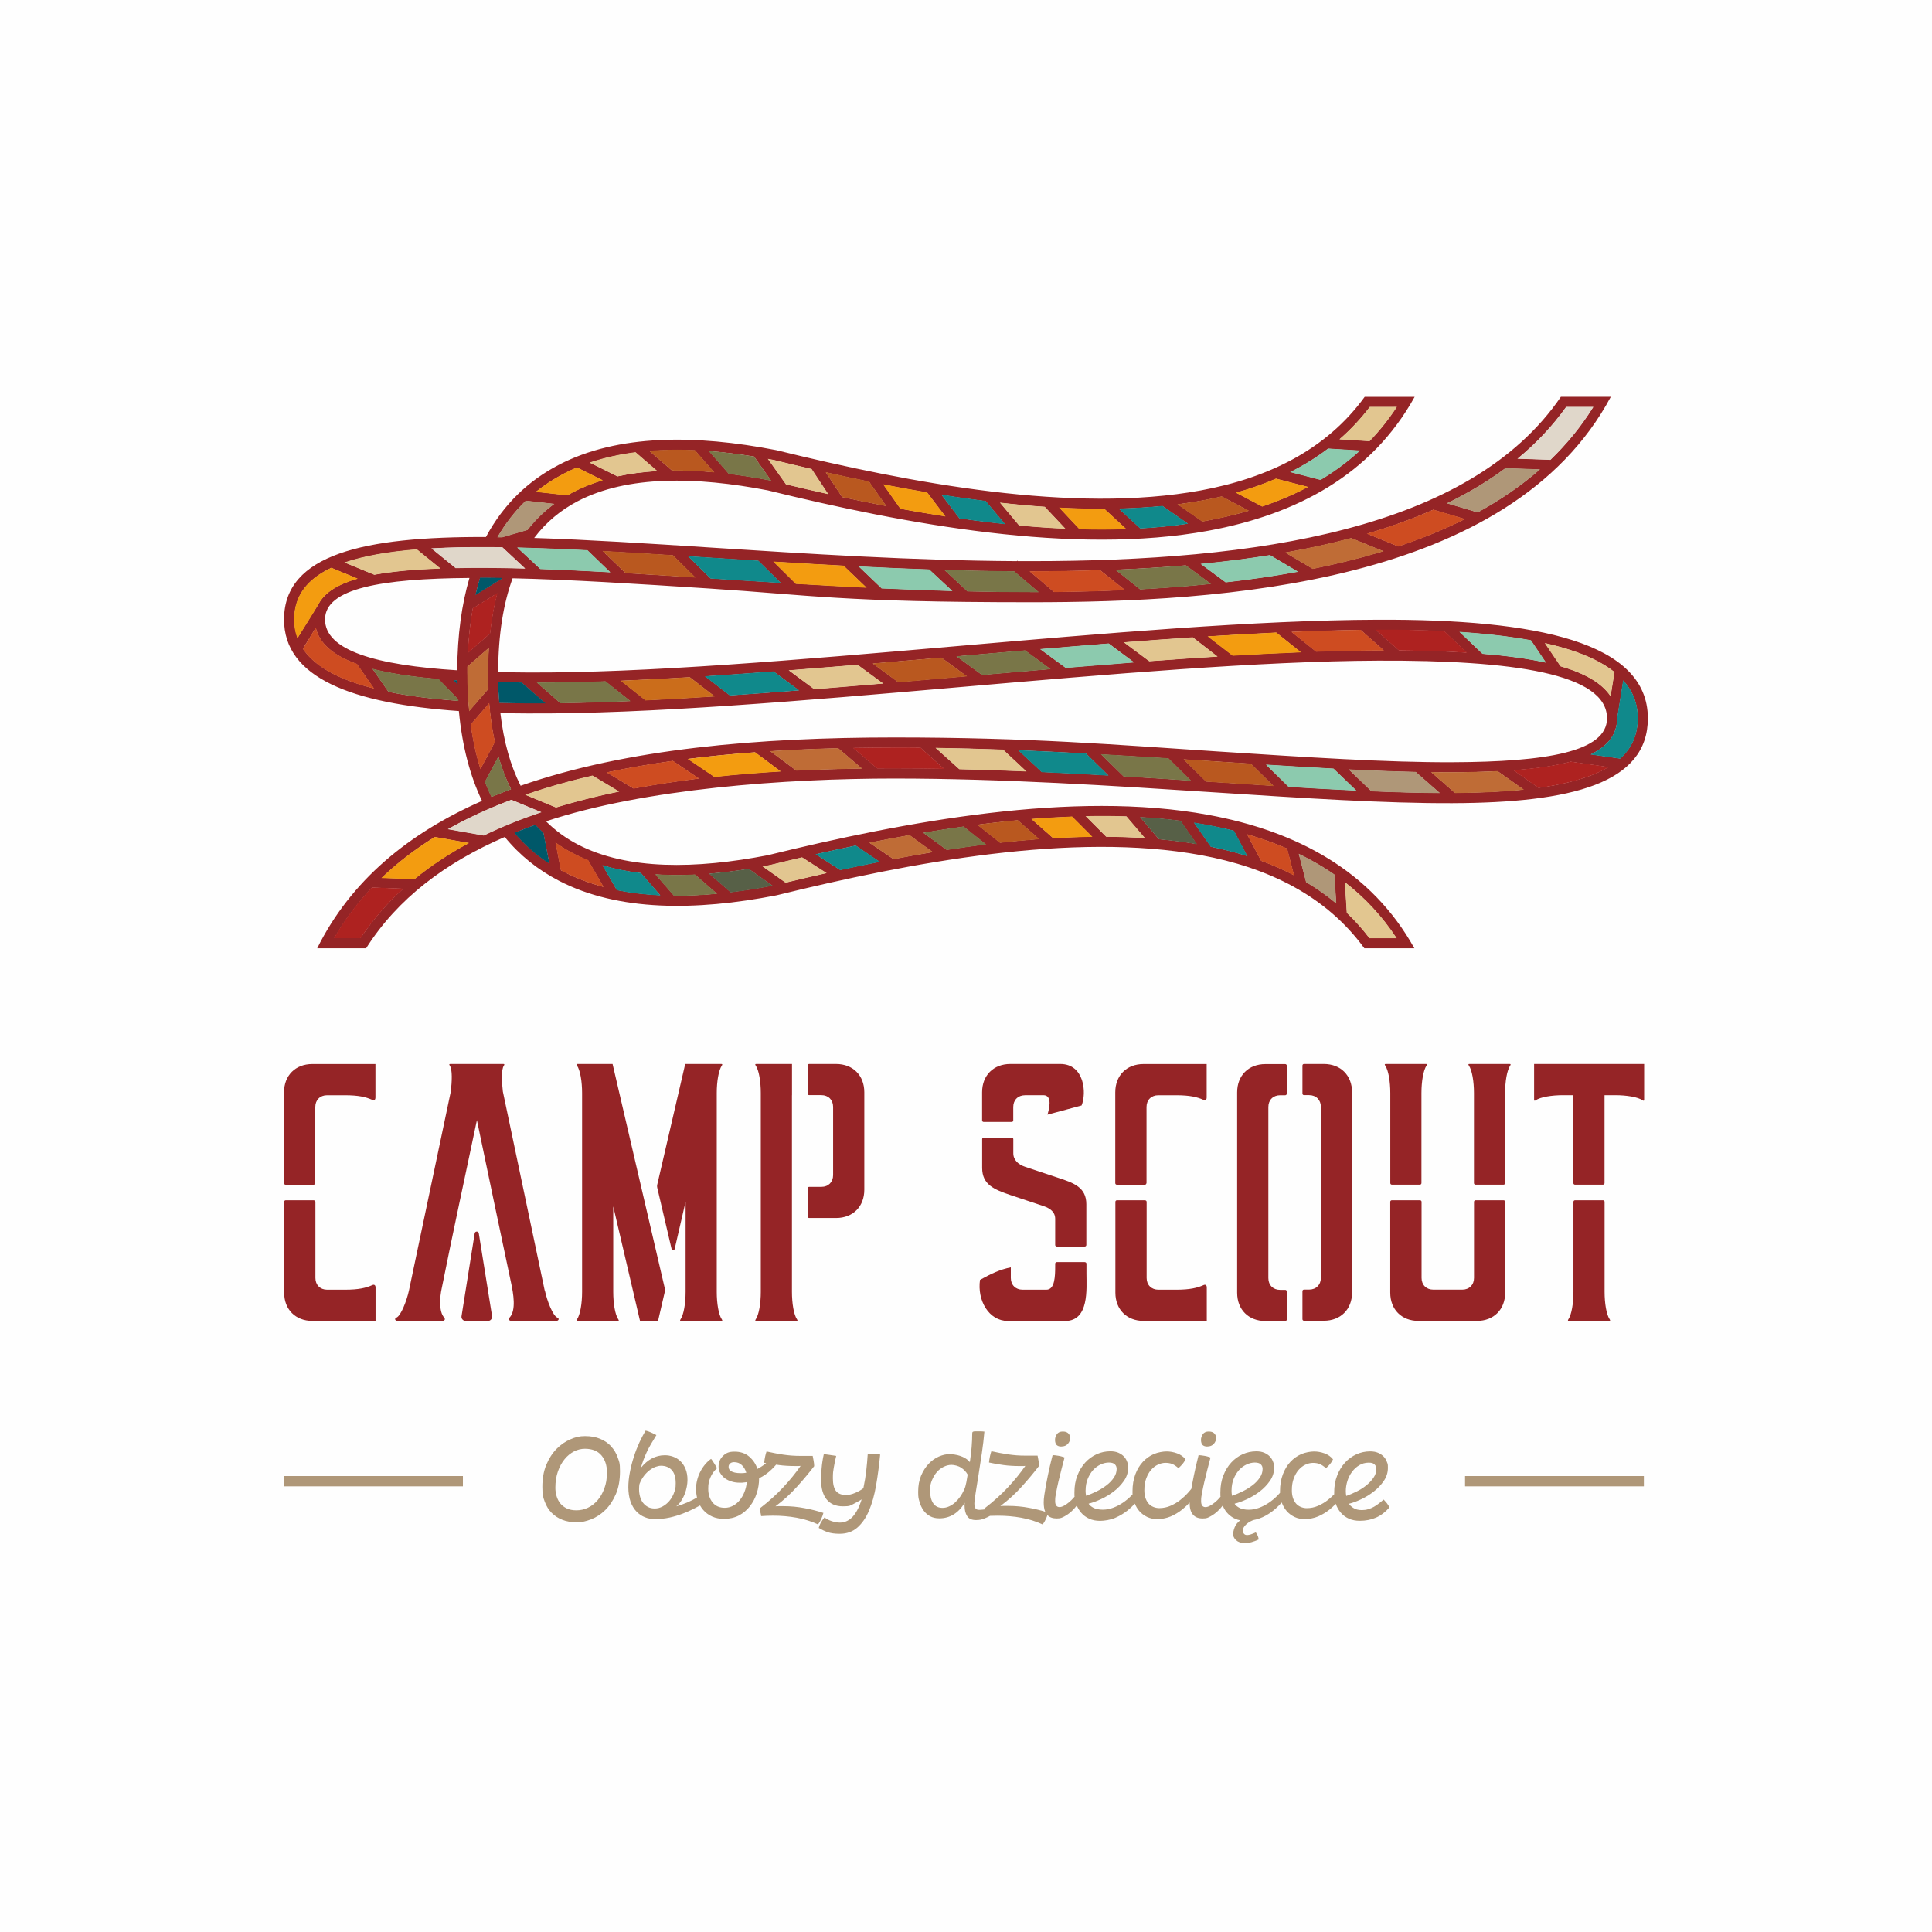
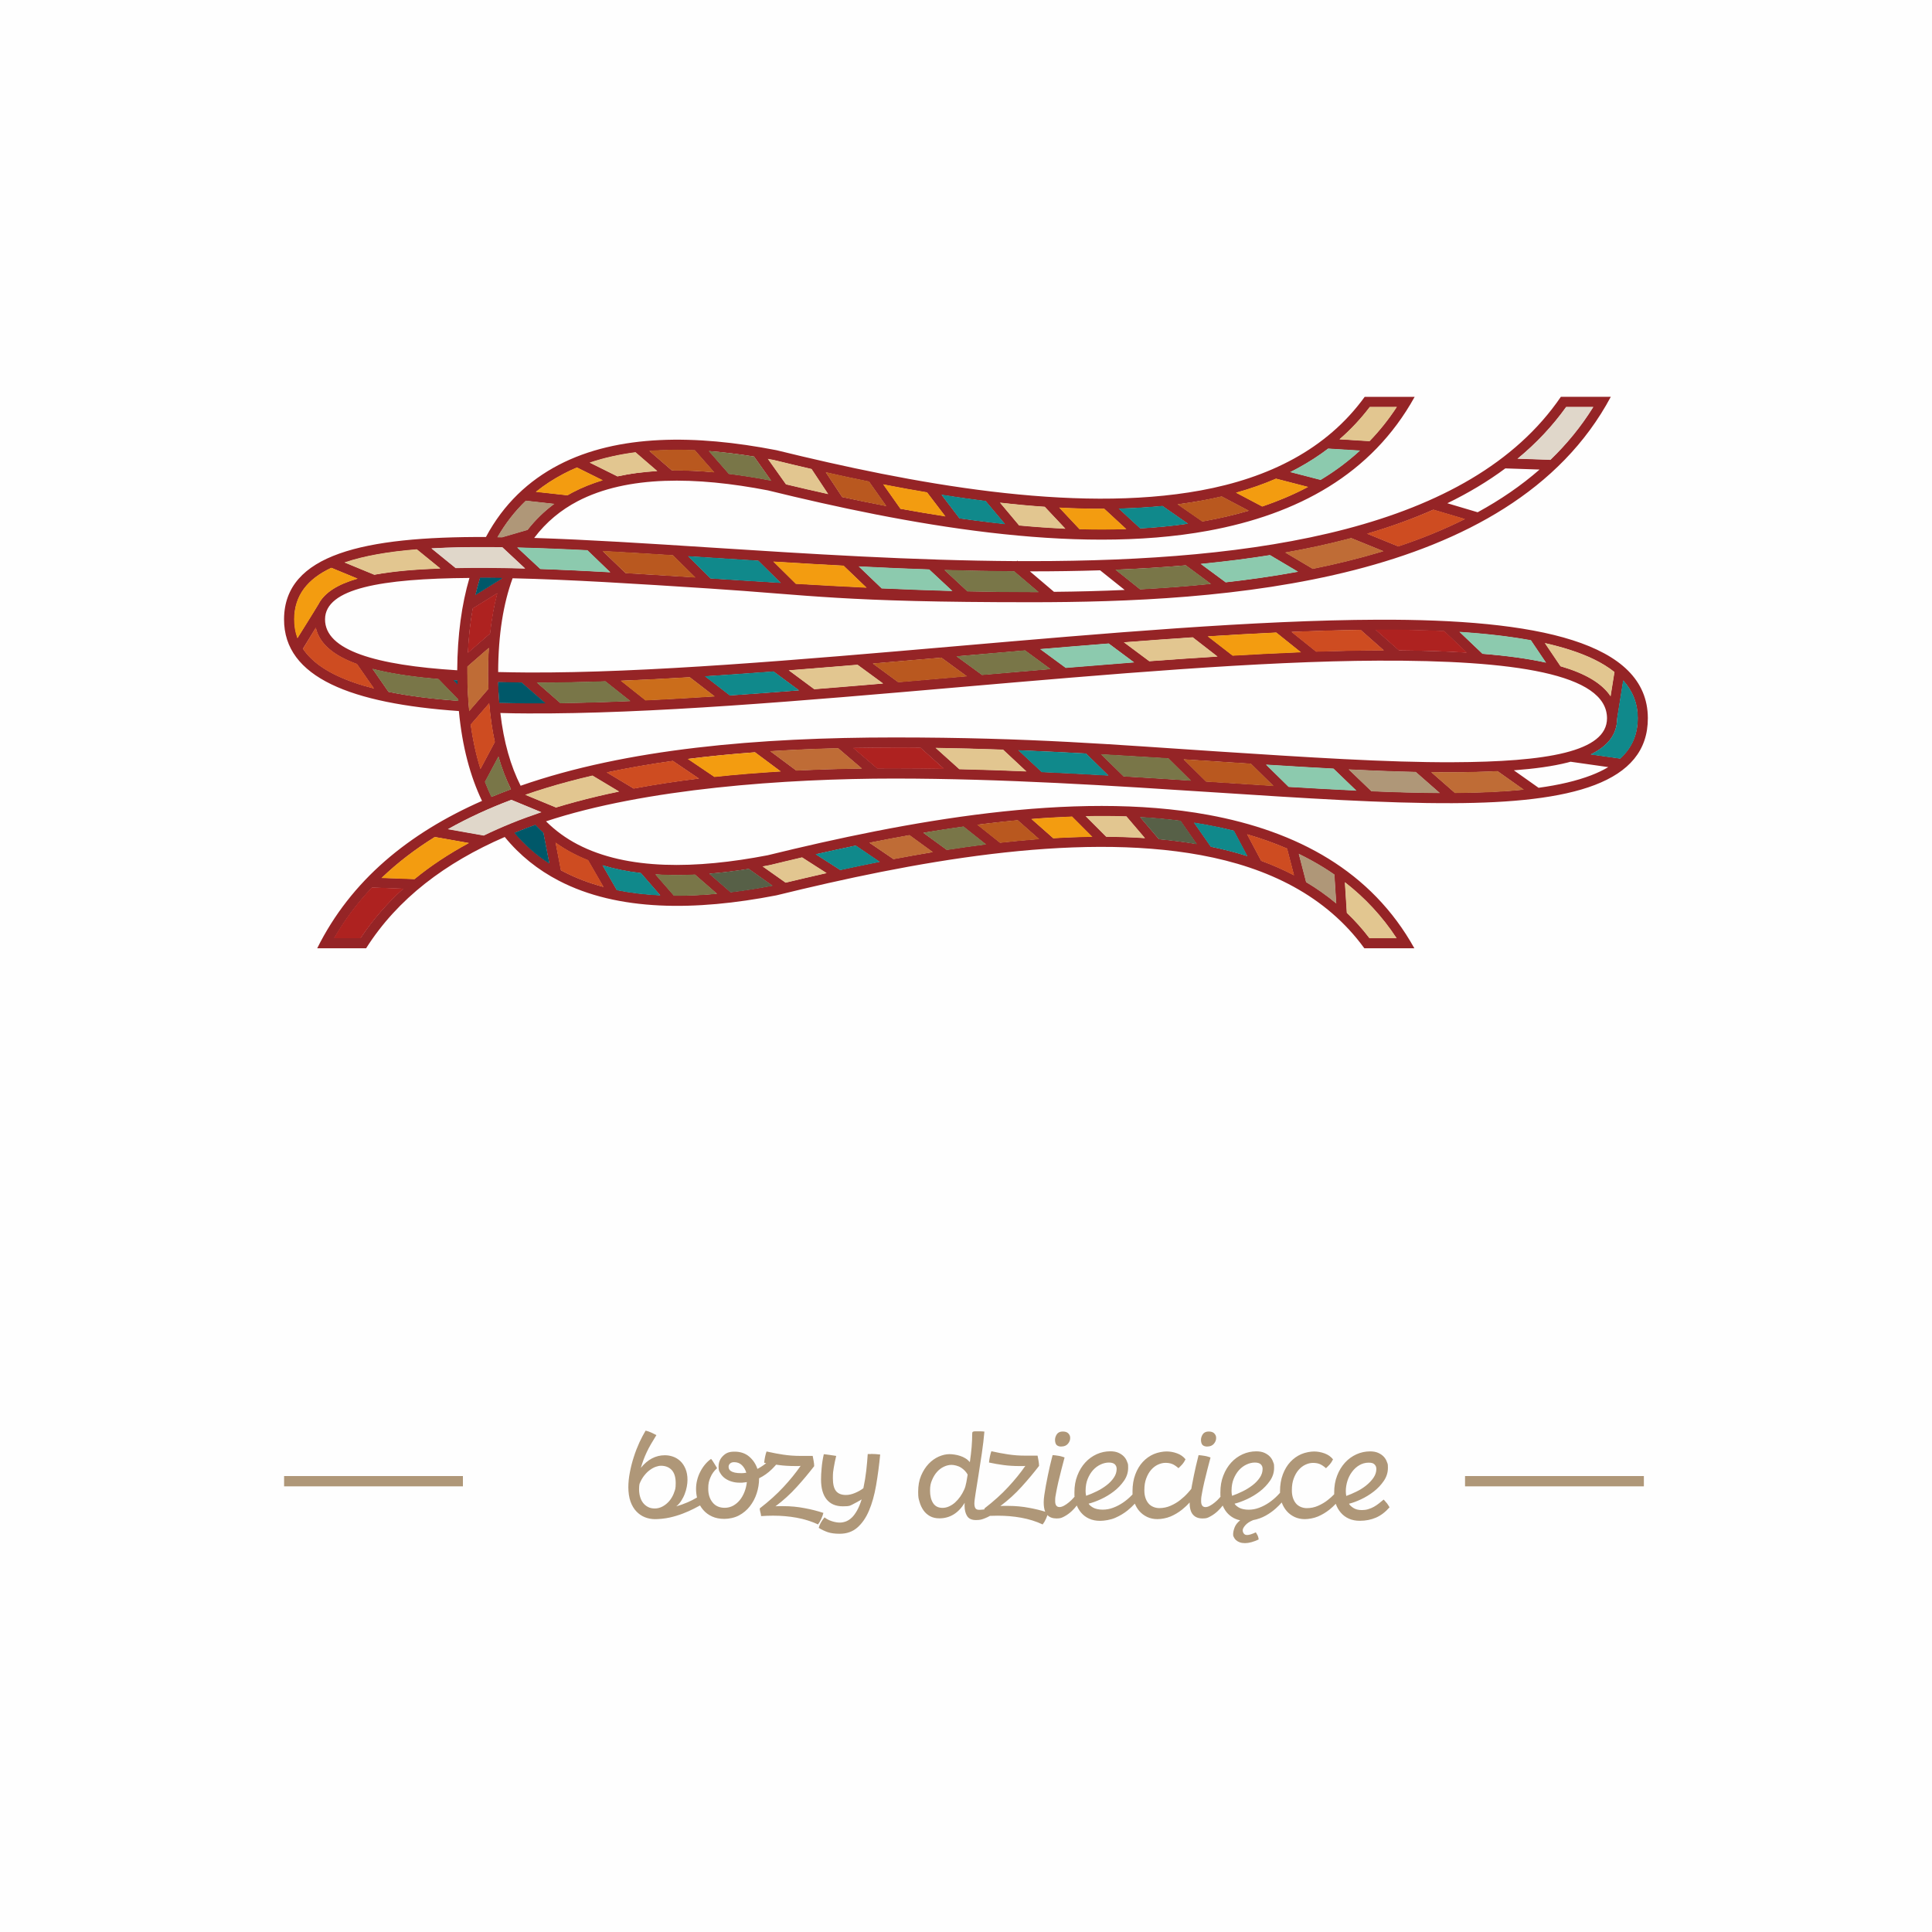
<svg xmlns="http://www.w3.org/2000/svg" id="Warstwa_1" version="1.1" viewBox="0 0 3492 3492">
  <defs>
    <style>
      .st0 {
        fill: #e2c690;
      }

      .st0, .st1, .st2, .st3, .st4, .st5, .st6, .st7, .st8, .st9, .st10, .st11, .st12, .st13, .st14 {
        fill-rule: evenodd;
      }

      .st1 {
        fill: #ae2220;
      }

      .st2 {
        fill: #b9581f;
      }

      .st3 {
        fill: #e0d7ca;
      }

      .st4 {
        fill: #8ccaae;
      }

      .st5 {
        fill: #797648;
      }

      .st6 {
        fill: #ce4c21;
      }

      .st7 {
        fill: #005869;
      }

      .st15 {
        fill: #fefefe;
      }

      .st16, .st10 {
        fill: #af9778;
      }

      .st8 {
        fill: #bf6c36;
      }

      .st9 {
        fill: #576047;
      }

      .st11 {
        fill: #f39c10;
      }

      .st12 {
        fill: #10898b;
      }

      .st13 {
        fill: #cb6d1b;
      }

      .st14 {
        fill: #952426;
      }
    </style>
  </defs>
  <g id="Layer_x5F_1">
    <rect class="st15" y="0" width="3492" height="3492" />
    <g id="_1913839000288">
      <path class="st14" d="M2911.4,717.3c-181.7,339.8-704.9,371.2-1048,371.2s-398.3-13-582.8-24.9c-129.7-8.4-250.8-16.1-354.1-18.4-16.6,45.5-25.9,101.4-26.1,169.5,17.3.4,35.1.7,53.3.8,213.1,1.1,492.3-23.1,772.6-47.4,271.1-23.5,543.3-47.2,764.1-48,288-1.1,487.5,40.5,488,177.7.5,118.3-138.4,153.1-353.1,153.9-122.7.5-269.8-9.1-429.6-19.5-183.2-11.9-383-25-579.2-25s-450.7,18-629.6,77.3c17.1,17,36.2,30.8,57.1,41.7,89.9,46.9,214.4,44.6,343.7,19.6,249-61.1,552.2-117.8,796-73,160.6,29.5,295,101.4,372.7,241.2h-90.4c-69.1-94.9-173.6-145.9-295.6-168.4-230.8-42.4-524.5,13.1-766.3,72.5l-1.9.4c-144,27.9-285,29.2-392.4-26.8-37.3-19.4-70.2-45.4-97.5-78.9-106.9,46.3-193.7,111.3-250.6,201.2h-88.4c61.1-123,165.7-208.2,297.9-266.4-21.3-44.6-35.8-98.3-41.8-162.4-193.3-13.5-316.6-60.2-316-166.2.6-117.1,144.4-149.3,364.9-148.4,31.9-59.7,77.1-101.9,131.5-130.3,107.4-56,248.4-54.7,392.4-26.8l1.9.4c241.8,59.4,535.6,114.9,766.3,72.5,122.3-22.5,227.1-73.8,296.2-169.1h90.3c-77.6,140.3-212.3,212.4-373.1,242-243.8,44.8-547-11.9-796-73-129.4-25-253.8-27.3-343.7,19.6-30.2,15.8-56.8,37.5-78.6,66.4,97.1,3.1,205.1,10,319.8,17.4,174.5,11.2,364.6,23.5,552.6,24.5l.8-.9,1,.9c7.9,0,15.8,0,23.7,0,406,0,793.1-55.8,957.8-297h90.2,0ZM2457.4,814.6l-56.9-3.5c-16.7,12.7-34.5,24.1-53,34.3-4.8,2.7-9.7,5.2-14.7,7.7l54.1,14c1.7-1,3.4-2,5-3.1,23.4-14.5,45.3-30.9,65.5-49.4ZM2421.7,793.8l53.6,3.3c17.9-18.5,34.2-38.9,48.9-61.3h-48.3c-16.4,21.5-34.5,40.8-54.3,58ZM2782.8,848.7l-62-2.1c-31.9,23.7-67,44.6-104.8,63l54.8,16.3c41-22.4,78.5-48,111.9-77.2ZM2743.5,828.8l58.8,2c29.4-28.4,55.3-59.9,77.1-95h-48.5c-24.8,34.7-54.1,65.6-87.3,93ZM728.5,1606.4l-56-2.1c-26,27.4-48.8,57.7-68.1,91h47.4c21.8-32.9,47.6-62.4,76.7-88.9h0ZM690.3,1586.5l58.8,2.2c29.6-24.3,62.4-45.8,97.8-64.9l-61-10.8c-34.9,21.7-66.9,46.1-95.6,73.5h0ZM810.4,1498.5l63.9,11.3c32.5-15.8,67.1-29.7,103.4-41.9l-53.5-22.1c-40.3,15.2-78.4,32.7-113.8,52.6h0ZM950,1436.6l54.9,22.7c11.5-3.5,23.3-6.9,35.1-10.1,25.4-6.9,51.5-13.1,78.3-18.6l-47.4-28.4c-28.7,6.7-56.7,14.1-83.8,22.4-12.6,3.8-24.9,7.9-37.1,12.1h0ZM1097.2,1396.2l48.2,28.9c38.1-7.2,77.4-13.1,117.5-18l-46.8-31.7c-40.7,5.7-80.4,12.6-118.9,20.7h0ZM1243.8,1371.8l47.5,32.1c39-4.2,78.8-7.4,119.2-9.8l-46-34.3c-40.9,3-81.2,6.9-120.7,11.9h0ZM1392.8,1358l46.5,34.6c38.9-1.9,78.3-3.1,118-3.7l-42.4-36.3c-41.1,1-81.9,2.8-122.1,5.3ZM1542.7,1352l42.8,36.6c10.4,0,20.7-.1,31.1-.1,29.6,0,59.4.3,89.1.8l-42-37.7c-15.7-.2-31.4-.2-47.1-.2-24.7,0-49.3.2-73.9.6h0ZM1691.8,1352l42.2,38c40.2.9,80.4,2.3,120.4,4l-41.5-38.8c-40.4-1.5-80.8-2.6-121.1-3.2ZM1841.3,1356.3l41.7,38.9c40.3,1.8,80.3,3.9,119.9,6.2l-40.2-39.4c-40.2-2.2-80.8-4.1-121.4-5.8ZM1990.7,1363.6l40.3,39.5c40.8,2.4,81.2,5,120.9,7.6l-40.1-39.7c-39.8-2.5-80.2-5-121-7.3ZM2139.9,1372.7l40.1,39.7,17,1.1h.2c35.3,2.3,70,4.6,104,6.7l-40.4-39.7c-20.3-1.3-40.8-2.6-61.5-4h0c-19.6-1.3-39.4-2.6-59.4-3.9h0ZM2289,1382.4l40.3,39.6c41.8,2.5,82.5,4.8,121.5,6.6l-40.7-39.1c-39.3-2.1-79.8-4.5-121.2-7.1ZM2438.4,1391l40.5,38.9c43.1,1.8,84.1,2.9,122.8,3.2l-42.9-37.6c-38.1-.8-78.3-2.4-120.4-4.5h0ZM2587.4,1395.9l42.4,37.1c44.9-.3,86.4-2.1,123.7-5.9l-46.7-33.1c-25.3,1.2-52.6,1.9-81.5,2-12.3,0-24.9,0-37.7-.2h0ZM2736.2,1392.3l44.7,31.6c36.6-5,68.5-12.4,95.1-22.6,11.4-4.4,21.7-9.3,30.9-14.8l-68.2-9.7c-1.8.5-3.7,1-5.6,1.5-26.6,6.7-59.2,11.2-96.8,14h0ZM2875.6,1363.4l52.7,7.5c20.7-18.8,31.8-42.8,31.7-73.2-.1-26.3-9.1-48.6-25.9-67.5l-11.1,68.9h0c-.4,28.6-17,49.4-47.3,64.3h0ZM2910.9,1257.9l6.9-43.1c-20.4-16.4-47.8-29.7-81.1-40.3-13.7-4.4-28.3-8.3-43.8-11.8l27.9,41.4c43.3,12.6,74.2,30.1,90.1,53.7ZM2793.8,1197.4l-26.9-39.9c-38.3-7.1-81.3-12-128.2-15l40.9,39c43,3.5,81.1,8.6,113.4,15.7l.7.2h0ZM2650.6,1179.4l-40.4-38.5c-37.7-1.8-77.7-2.6-119.7-2.4-1.2,0-2.4,0-3.6,0l41.9,37c43.5.3,84.3,1.6,121.9,3.9h0ZM2500.8,1175.4l-41.5-36.7c-40,.5-81.6,1.8-124.5,3.5l44.2,35.4c38.6-1.3,75.9-2.1,111.7-2.2,3.4,0,6.8,0,10.1,0h0ZM2350.6,1178.7l-43.9-35.2c-40.1,1.9-81.2,4.2-123.1,6.8l44.4,34.4c41.9-2.5,82.9-4.5,122.6-6.1ZM2200,1186.5l-44.2-34.3c-40.6,2.7-82,5.7-123.8,8.9l45.4,33.8c41.5-3.1,82.5-5.9,122.6-8.4ZM2049.2,1197l-45.3-33.7c-40.7,3.2-81.8,6.6-123.2,10.1l45.5,33.4c41.4-3.4,82.4-6.7,123-9.8ZM1898.2,1209.2l-45.5-33.4c-41,3.5-82.2,7.1-123.3,10.6l45.6,33.3c41.2-3.6,82.3-7.1,123.1-10.5h0ZM1747,1222.1l-45.6-33.3c-41.2,3.6-82.4,7.1-123.4,10.6l45.5,33.4c35.8-3.1,71.7-6.2,107.6-9.3h0l15.8-1.4h0ZM1595.5,1235.2l-45.6-33.4c-41.5,3.5-82.7,6.8-123.6,10l45.5,33.7c40.9-3.3,82.1-6.7,123.7-10.2ZM1443.7,1247.6l-45.5-33.7c-27.6,2.1-54.9,4-82,5.9-13.9.9-27.7,1.8-41.3,2.7l44.5,34.3c40.8-2.8,82.4-5.8,124.5-9.1h0ZM1291.3,1258.6l-44.6-34.4c-42.5,2.6-83.9,4.7-124,6.3l44.2,35.1c40.4-1.9,82-4.3,124.4-7.1ZM1138.7,1267l-44.5-35.3c-42.8,1.5-84,2.3-123.2,2.3l42,36.7c40.3-.6,82.3-1.8,125.7-3.7ZM985.1,1270.9l-42.4-37.1c-14.3-.1-28.4-.4-42.1-.7.3,12.7,1,25.1,1.9,36.9,16.6.5,33.6.7,51,.8,10.4,0,20.9,0,31.6,0h0ZM820.3,1229.6l6.4,6.6c0-2.1,0-4.1-.1-6.2-2.1-.1-4.2-.3-6.3-.4ZM827.9,1264.2l-35.5-36.6c-41.3-3.6-77.7-8.7-108.2-15.8-3.6-.8-7-1.7-10.5-2.6l28.6,41.2c37.1,7.6,79.3,12.9,125.7,16.2,0-.8-.1-1.5-.2-2.3h0ZM675.5,1244.1l-30.5-43.8c-41.7-15.1-67.6-36.4-74.3-65.3l-23,37.5c17.6,26.3,49.4,46.3,92.9,61.3,10.9,3.8,22.6,7.2,34.9,10.3h0ZM537.7,1152.9l37.8-61h0c10.8-21,34.9-35.9,70.1-46.1l-46.7-19.3c-42.7,20-66.6,49.7-66.8,92.5,0,12.1,1.9,23.4,5.7,33.8h0ZM623.5,1016.7l53.1,21.9c32.7-6.1,72.7-9.7,118.6-11.3l-41.9-34c-50.9,4.1-94.7,11.6-129.8,23.5ZM780.4,991.3l43.2,35.1c18.5-.4,37.8-.5,57.9-.4,21.5.1,43.8.5,67,1.2l-40.7-37.9c-8.8-.1-17.5-.2-26.1-.3-35.9-.2-69.8.5-101.2,2.3h0ZM907.5,970.8l45.9-13.3c14.2-18.1,30.2-33.6,47.8-46.6l-50.8-5.6c-19.8,19-36.7,40.9-50.9,65.5,2.7,0,5.3,0,8,.1ZM935.5,989.9l41.1,38.3c40,1.4,82,3.5,125.8,5.9l-40.8-39.3c-44-2.2-86.2-3.9-126.1-4.9h0ZM1089.8,996.3l40.9,39.4c40.6,2.4,82.5,5,125.5,7.8l-40.1-39.7c-43.6-2.8-85.9-5.3-126.3-7.5ZM1244.3,1005.6l40.1,39.7c41.3,2.7,83.4,5.4,126.2,8l-40.1-39.6c-29.1-1.8-57.9-3.7-86.3-5.5h-.2c-13.3-.9-26.5-1.7-39.6-2.6h0ZM1398.5,1015.4l40,39.5c41.9,2.5,84.3,4.8,127,6.9l-40.9-39.2c-42.5-2.2-84.6-4.7-126-7.3ZM1552.8,1024.1l40.8,39.1c42.1,1.9,84.5,3.5,127,4.7l-41.3-38.4c-42.4-1.4-84.6-3.3-126.5-5.4ZM1707.5,1030.4l41.1,38.2c38.3.9,76.7,1.4,114.8,1.4s8.8,0,13.2,0l-43.8-37.2c-41.7-.3-83.6-1.1-125.4-2.3h0ZM1861.6,1032.8l43.4,36.9c42.9-.4,85.6-1.5,127.8-3.4l-44.4-35.5c-41.3,1.3-83.1,1.9-125,1.9h-1.8ZM2016.7,1029.8l44,35.2c43.1-2.3,85.7-5.5,127.4-9.8l-45-33.3c-41.5,3.6-83.7,6.1-126.4,7.9h0ZM2170.9,1019.4l44.5,32.9c44.4-5,87.8-11.3,130-19.1l-49.9-29.6c-40.5,6.5-82.1,11.7-124.5,15.8ZM2323.7,998.8l49.1,29.1c41.1-8.3,80.9-18,119-29.3,2.7-.8,5.3-1.6,8-2.4l-57.5-23.4c-1.6.4-3.2.9-4.9,1.3-36.6,9.6-74.6,17.8-113.8,24.7h0ZM2471.4,964.6l55.9,22.8c42.4-14.1,82.5-30.4,120-49.2l-56.7-16.8c-37.5,16.6-77.4,31-119.3,43.3ZM2431.1,1595.1l3.5,54.8c14.5,13.8,28.1,28.9,40.7,45.4h48.4c-25.9-39.5-57.1-72.6-92.6-100.2h0ZM2414.9,1632.4l-3.3-51.5c-6.6-4.5-13.2-8.9-20-13.1-14.1-8.7-28.6-16.6-43.7-24l13.1,50.5c18.9,11.2,36.9,23.9,53.9,38.1h0ZM2338.6,1581.8l-12.5-48c-22.9-9.9-46.9-18.4-71.7-25.6l25.2,47.5c20.3,7.5,40,16.1,59,26ZM2254,1547.1l-24.1-45.4c-16.2-4.1-32.6-7.6-49.4-10.7-7.2-1.3-14.5-2.6-21.8-3.7l30,43c22.2,4.5,44.1,10.1,65.4,16.8ZM2162.6,1525.4l-29.1-41.7c-23.7-3-47.9-5.2-72.5-6.6l33.7,39.6c23.1,2.1,45.7,5,67.8,8.7ZM2068.8,1514.6l-33-38.7c-24-.8-48.3-1-72.8-.5l36.6,36.7c23.4.2,46.4,1,69.1,2.5h0ZM1973.5,1512.2l-36-36c-24,.9-48.3,2.3-72.7,4.3l38.9,34.3c23.4-1.4,46.7-2.3,69.8-2.5h0ZM1877.7,1516.5l-38.3-33.8c-16.4,1.5-32.9,3.3-49.4,5.2-7.7.9-15.4,1.9-23,2.8l40.6,32.3c23.4-2.6,46.8-4.8,70.1-6.6h0ZM1781.6,1526.1l-40.2-31.9c-24.1,3.4-48.2,7.1-72.2,11.1l42,30.6c23.4-3.6,46.9-6.9,70.3-9.9h0ZM1685.5,1540.1l-41.7-30.4c-24.2,4.3-48.2,8.9-72,13.6l43.1,29.3c23.4-4.4,46.9-8.6,70.5-12.5h0ZM1589.4,1557.6l-42.8-29.1c-24.2,5-48.2,10.3-71.8,15.6l43.9,28.2c23.3-5.1,46.9-10,70.7-14.7h0ZM1493.3,1578l-43.7-28c-19.4,4.5-38.6,9.1-57.4,13.7l-.9.2c-4.1.8-8.1,1.6-12.2,2.3l40.9,28.9c24-5.8,48.5-11.5,73.3-17.1h0ZM1395.9,1600.8l-42.7-30.2c-23.9,3.8-47.7,6.7-70.9,8.6l38.3,33.3c24.9-3,50-7,75.3-11.8ZM1295.5,1615.3l-39.4-34.3c-18.9.9-37.4,1.1-55.5.4-5.2-.2-10.4-.5-15.5-.8l33.2,38.1c25.2.2,51.1-1,77.4-3.4ZM1193,1618l-34.7-39.8c-24-2.8-47.1-7.4-68.9-14l25.6,44.4c25,5.1,51.1,8.1,78,9.4h0ZM1090.4,1602.9l-27.6-47.9c-9.4-3.7-18.4-7.9-27.2-12.4-10.8-5.6-21.2-12-31.1-19.1l9.6,49.5c1.5.8,2.9,1.6,4.4,2.3,22.5,11.7,46.6,20.8,71.9,27.6h0ZM992.7,1560.3l-10.6-54.9c-5-4.5-9.8-9.3-14.5-14.3-12.7,4.5-25.1,9.2-37.3,14.2,18.4,21.7,39.3,39.9,62.4,55h0ZM900.9,1367.9l-24.1,45.3c3.6,9.4,7.5,18.4,11.7,27,11.5-4.8,23.1-9.3,34.9-13.7v-.3c-8.9-17.6-16.4-37.1-22.5-58.4ZM868.5,1389.4l25.7-48.3c-4.7-21.4-8-44.6-10.1-69.6l-33.1,38.2c4,28.9,9.9,55.4,17.5,79.7h0ZM848.1,1284.8l34.4-39.7c-.4-9.5-.6-19.2-.6-29.1,0-15.4.5-30.2,1.4-44.5l-38.3,33.4c0,3.7,0,7.3,0,11.1,0,24.2,1.1,47.1,3.2,68.8h0ZM845.8,1179.7l39.8-34.7c2.8-26.2,7.2-50.3,13-72.5l-44,27.3c-4.4,24.7-7.4,51.3-8.8,79.9ZM859.7,1074.9l46.9-29.1c.1-.3.2-.6.3-.9-8.7-.1-17.2-.2-25.6-.3-4.5,0-9,0-13.5,0-3,9.7-5.7,19.9-8.2,30.4h0ZM969.2,888.7l56.3,6.3c3.3-1.9,6.6-3.7,10-5.5,16.7-8.7,34.5-15.8,53.2-21.5l-45.9-22.8c-8.3,3.5-16.5,7.3-24.4,11.5-17.8,9.3-34.2,20-49.2,32h0ZM1066.5,836.3l49.5,24.6c22.7-5,46.6-8.1,71.3-9.6l-38.7-33.4c-28.7,3.7-56.2,9.7-82.2,18.5h0ZM1174,815.2l40.6,35.1c24.6-.3,49.9.8,75.8,3.2l-34.5-39.4c-21.3-.9-42.2-1-62.6,0-6.5.3-12.9.7-19.2,1.2h0ZM1281.8,815.5l35.7,40.8c24.3,3,49,6.9,73.9,11.7l.9.2,1.2.3-30.7-43.3c-27.3-4.4-54.3-7.7-80.9-9.8h0ZM1388.5,829.8l32.3,45.4c24.7,5.9,49.9,11.8,75.5,17.4l-29.6-44.7c-22.6-5.2-44.9-10.6-66.7-15.9l-1.4-.3c-3.4-.7-6.7-1.3-10.1-1.9h0ZM1492.9,853.9l29.4,44.4c26.1,5.6,52.6,11,79.2,16.1l-30.9-43.8c-26.2-5.3-52.1-10.9-77.7-16.7ZM1597,875.9l30.7,43.5c26.6,4.9,53.4,9.4,80.4,13.5l-32.6-42.7c-26.3-4.4-52.5-9.2-78.5-14.3ZM1702.1,894.5l32.2,42.2c18.5,2.7,37.1,5.1,55.7,7.3,8.6,1,17.3,2,25.9,2.9l-34.5-41.1c-26.4-3.3-52.9-7.1-79.3-11.2h0ZM1808.2,909l34,40.5c27.7,2.6,55.4,4.5,82.7,5.7l-36.7-39c-26.5-1.8-53.2-4.3-80-7.3ZM1915.2,917.8l36.1,38.4c28.3.8,56.2.8,83.7-.2l-39.2-36.2c-26.6.1-53.5-.6-80.6-2h0ZM2022.7,919.5l38.4,35.4c29.2-1.6,57.8-4.4,85.7-8.4l-45.7-31.8c-25.6,2.5-51.7,4-78.3,4.7ZM2129,911.6l44.3,30.7c2.4-.4,4.8-.8,7.3-1.3,26.1-4.8,51.5-10.7,76.1-17.9l-48.5-25.6c-11.3,2.6-22.7,5-34.3,7.1-14.7,2.7-29.7,5-44.8,7h0ZM2234.8,890.6l46.6,24.6c28.8-9.7,56.3-21.3,82.2-35l-57.2-14.8c-22.9,9.9-46.8,18.2-71.7,25.2h0ZM848.5,1044.6c-158.9,1.2-260.7,18.8-261,74.7-.3,56.4,92.1,83,238.9,92.2.4-64.2,8.2-119.5,22.1-166.9ZM904.4,1288.7c6,52.5,18.6,95.9,36.6,131.5,191.9-67,430.2-87.3,675.7-87.3s398.6,13.2,583.9,25.3c159.6,10.4,306.6,20,424.6,19.5,169.8-.7,279.6-18.7,279.4-79.6-.3-80.6-169.5-105-413.8-104-214.4.9-486.8,24.5-758,48-280.5,24.4-559.9,48.6-779.3,47.4-16.7,0-33.1-.3-49.1-.8Z" />
-       <path class="st14" d="M2897.4,2169.4h-50.7c-1.6,0-2.8,1.3-2.8,2.8v162.8c0,20.6-3.3,41.1-9.3,49.8-1.3,2-.7,2.7,1.3,2.7h72.3c2,0,2.7-.7,1.3-2.7-6-8.6-9.3-29.2-9.3-49.8v-162.8c0-1.6-1.3-2.8-2.8-2.8h0ZM889.4,2378.9l-24-149.8c-.3-1.8-1.8-3.1-3.7-3.1s-3.4,1.3-3.7,3.1l-23.8,149.8c-.4,2.2.2,4.3,1.7,6,1.5,1.7,3.4,2.6,5.6,2.6h40.5c2.2,0,4.2-.9,5.6-2.6,1.5-1.7,2-3.8,1.7-6h0ZM2772.8,1923.1v64.4c0,2,.7,2.7,2.7,1.3,8.6-6,29.2-9.3,49.7-9.3h18.6v158.9c0,1.6,1.3,2.8,2.8,2.8h50.7c1.6,0,2.8-1.3,2.8-2.8v-158.9h19.2c20.6,0,41.1,3.3,49.7,9.3,2,1.3,2.7.7,2.7-1.3v-64.4h-199ZM567.1,2169.4h-50.7c-1.6,0-2.8,1.3-2.8,2.8v164.2c0,30.5,20.6,51.1,51.1,51.1h114.1v-60.4c0-4.6-2.7-6-6.6-4-10.6,4.7-23.9,8-48.4,8h-32.5c-12.6,0-21.2-8.6-21.2-21.2v-137.6c0-1.6-1.3-2.8-2.8-2.8h0ZM569.9,2138.4v-137.6c0-12.6,8.6-21.2,21.2-21.2h32.5c24.5,0,37.8,3.3,48.4,8,4,2,6.6.7,6.6-4v-60.4h-114.1c-30.5,0-51.1,20.6-51.1,51.1v164.2c0,1.6,1.3,2.8,2.8,2.8h50.7c1.6,0,2.8-1.3,2.8-2.8ZM984.5,2332.4l-75.6-359.5c-2-17.2-3.3-39.8,2-47.1,1.3-2,.7-2.7-1.3-2.7h-95.5c-2,0-2.7.7-1.3,2.7,5.3,7.3,4,29.9,2,47.1l-75.6,359.5c-4,18.6-14.6,45.8-22.6,49.1-4.6,2-2,6,2,6h80.3c4.6,0,6.6-2.7,4-6-9.9-10.6-8-37.2-4.6-52.4,20.3-101.6,42.4-203,63.7-304.5,20.6,98.4,41,196.7,61.9,294.9,3.8,17.7,9.5,48.8-2.9,62-2.7,3.3-.7,6,4,6h80.3c4,0,6.6-4,2-6-8-3.3-18.6-30.5-22.5-49.1h0ZM1107.1,1923.1h-63c-2,0-2.7.7-1.3,2.7,6,8.6,9.3,29.2,9.3,49.8v359.5c0,20.6-3.3,41.1-9.3,49.8-1.3,2-.7,2.7,1.3,2.7h72.3c2,0,2.7-.7,1.3-2.7-6-8.6-9.3-29.2-9.3-49.8v-154.6l48.4,207h30.3c1.3,0,2.4-.9,2.8-2.2l11.8-51c.4-1.8.4-3.3,0-5.1-31.6-135.3-63.1-270.7-94.5-406.1h0ZM1295.5,2335.1v-359.5c0-20.6,3.3-41.1,9.3-49.8,1.3-2,.7-2.7-1.3-2.7h-65l-50.6,218.3c-.4,1.8-.4,3.4,0,5.1l26,111.1c.3,1.3,1.4,2.2,2.8,2.2,1.3,0,2.4-.9,2.7-2.2l19.8-85.7v163.2c0,20.6-3.3,41.1-9.3,49.8-1.3,2-.7,2.7,1.3,2.7h72.3c2,0,2.7-.7,1.3-2.7-6-8.6-9.3-29.2-9.3-49.8h0ZM1431.5,1979.5v-56.4h-64.4c-2,0-2.7.7-1.3,2.7,6,8.6,9.3,29.2,9.3,49.8v359.5c0,20.6-3.3,41.1-9.3,49.8-1.3,2-.7,2.7,1.3,2.7h72.3c2,0,2.7-.7,1.3-2.7-6-8.6-9.3-29.2-9.3-49.8v-355.6h0ZM1562.2,2150.7v-176.5c0-30.5-20.6-51.1-51.1-51.1h-48.6c-1.6,0-2.8,1.3-2.8,2.8v50.7c0,1.6,1.3,2.8,2.8,2.8h22.1c12.6,0,21.2,8.6,21.2,21.2v123.4c0,12.6-8.6,21.2-21.2,21.2h-22.1c-1.6,0-2.8,1.3-2.8,2.8v50.7c0,1.6,1.3,2.8,2.8,2.8h48.6c30.5,0,51.1-20.6,51.1-51.1h0ZM1960.7,2281.2h-50.7c-1.6,0-2.8,1.3-2.8,2.8v4.6c0,18.6-.7,42.5-15.9,42.5h-43.1c-12.6,0-21.2-8.6-21.2-21.2v-19.2c-19.9,4-35.2,11.3-55.7,22.6-5.3,37.2,15.9,74.3,50.4,74.3h103.5c43.8,0,38.5-58.4,38.5-85.6v-17.9c0-1.6-1.3-2.8-2.8-2.8ZM1828.7,2056.1h-50.7c-1.6,0-2.8,1.3-2.8,2.8v52c0,30.5,21.9,39.1,51.1,49.1l59.7,19.9c11.9,4,21.2,10.6,21.2,23.2v47.1c0,1.6,1.3,2.8,2.8,2.8h50.7c1.6,0,2.8-1.3,2.8-2.8v-73.6c0-30.5-22.6-38.5-51.1-47.8l-59.7-19.9c-11.9-4-21.2-11.9-21.2-24.5v-25.4c0-1.6-1.3-2.8-2.8-2.8h0ZM1852.7,1979.5h33.2c17.3,0,10,26.5,7.3,35.2l61.7-16.6c9.3-22.5,5.3-75-38.5-75h-90.2c-30.5,0-51.1,20.6-51.1,51.1v50.9c0,1.6,1.3,2.8,2.8,2.8h50.7c1.6,0,2.8-1.3,2.8-2.8v-24.3c0-12.6,8.6-21.2,21.2-21.2h0ZM2069.5,2169.4h-50.7c-1.6,0-2.8,1.3-2.8,2.8v164.2c0,30.5,20.6,51.1,51.1,51.1h114.1v-60.4c0-4.6-2.7-6-6.6-4-10.6,4.7-23.9,8-48.4,8h-32.5c-12.6,0-21.2-8.6-21.2-21.2v-137.6c0-1.6-1.3-2.8-2.8-2.8h0ZM2072.3,2138.4v-137.6c0-12.6,8.6-21.2,21.2-21.2h32.5c24.5,0,37.8,3.3,48.4,8,4,2,6.6.7,6.6-4v-60.4h-114.1c-30.5,0-51.1,20.6-51.1,51.1v164.2c0,1.6,1.3,2.8,2.8,2.8h50.7c1.6,0,2.8-1.3,2.8-2.8h0ZM2292.5,2309.9v-309.1c0-12.6,8.6-21.2,21.2-21.2h9.3c1.6,0,2.8-1.3,2.8-2.8v-50.7c0-1.6-1.3-2.8-2.8-2.8h-35.8c-30.5,0-51.1,20.6-51.1,51.1v362.2c0,30.5,20.6,51.1,51.1,51.1h35.8c1.6,0,2.8-1.3,2.8-2.8v-50.7c0-1.6-1.3-2.8-2.8-2.8h-9.3c-12.6,0-21.2-8.6-21.2-21.2h0ZM2443.8,2336.4v-362.2c0-30.5-20.6-51.1-51.1-51.1h-35.8c-1.6,0-2.8,1.3-2.8,2.8v50.7c0,1.6,1.3,2.8,2.8,2.8h9.3c12.6,0,21.2,8.6,21.2,21.2v309.1c0,12.6-8.6,21.2-21.2,21.2h-9.3c-1.6,0-2.8,1.3-2.8,2.8v50.7c0,1.6,1.3,2.8,2.8,2.8h35.8c30.5,0,51.1-20.6,51.1-51.1h0ZM2566.3,2169.4h-50.7c-1.6,0-2.8,1.3-2.8,2.8v164.2c0,30.5,20.6,51.1,51.1,51.1h105.5c30.5,0,51.1-20.6,51.1-51.1v-164.2c0-1.6-1.3-2.8-2.8-2.8h-50.7c-1.6,0-2.8,1.3-2.8,2.8v137.6c0,12.6-8.6,21.2-21.2,21.2h-52.4c-12.6,0-21.2-8.6-21.2-21.2v-137.6c0-1.6-1.3-2.8-2.8-2.8ZM2569.2,2138.4v-162.8c0-20.6,3.3-41.1,9.3-49.8,1.3-2,.7-2.7-1.3-2.7h-72.3c-2,0-2.7.7-1.3,2.7,6,8.6,9.3,29.2,9.3,49.8v162.8c0,1.6,1.3,2.8,2.8,2.8h50.7c1.6,0,2.8-1.3,2.8-2.8h0ZM2720.4,2138.4v-162.8c0-20.6,3.3-41.1,9.3-49.8,1.3-2,.7-2.7-1.3-2.7h-72.3c-2,0-2.7.7-1.3,2.7,6,8.6,9.3,29.2,9.3,49.8v162.8c0,1.6,1.3,2.8,2.8,2.8h50.7c1.6,0,2.8-1.3,2.8-2.8h0Z" />
      <path class="st10" d="M2648,2667.9v18.6h323.2v-18.6h-323.2ZM513.5,2667.9v18.6h323.2v-18.6h-323.2Z" />
      <path class="st11" d="M785.9,1512.7l62,11-.9.5c-17.7,9.5-34.7,19.7-51,30.5-16.3,10.8-31.9,22.2-46.7,34.4h-.1c-19.9-.7-39.9-1.4-59.8-2.1l.6-.6c14.3-13.7,29.5-26.7,45.4-38.9,16-12.2,32.7-23.8,50.2-34.6h.1c0,0,.1,0,.1,0Z" />
      <path class="st3" d="M924.3,1445.6l54.4,22.5-.9.3c-18.1,6.1-35.8,12.6-53.1,19.6-17.2,7-34,14.4-50.3,22.3h-.1c-21.7-3.8-43.3-7.6-65-11.5l.9-.5c17.7-10,36.1-19.3,55.1-28.1,19-8.8,38.6-16.9,58.8-24.5h.1c0,0,.1,0,.1,0h0Z" />
      <path class="st0" d="M1071.1,1401.8l48.2,28.9-.9.2c-13.3,2.8-26.5,5.7-39.6,8.8-13,3.1-25.9,6.4-38.6,9.8-6,1.6-11.9,3.3-17.6,4.9-5.8,1.7-11.7,3.4-17.5,5.2h-.1c-18.6-7.7-37.3-15.4-55.9-23.1l.9-.3c6.1-2.1,12.3-4.2,18.4-6.2,6.2-2,12.4-4,18.7-5.9,13.6-4.2,27.4-8.1,41.3-11.8,14-3.7,28.1-7.3,42.5-10.6h.2s.1,0,.1,0h0Z" />
      <path class="st6" d="M1216.3,1375.2l47.6,32.2h-1c-20.1,2.5-39.9,5.2-59.5,8.2-19.6,3-38.9,6.3-58,9.8h-.1c-16.4-9.8-32.8-19.6-49.1-29.4l.9-.2c19.2-4.1,38.8-7.9,58.6-11.3,19.8-3.4,39.9-6.6,60.3-9.4h.1s.1,0,.1,0h0Z" />
      <path class="st11" d="M1364.7,1359.6l46.8,34.9h-1c-20.2,1.3-40.2,2.7-60.1,4.3-19.9,1.6-39.6,3.5-59.1,5.6h-.1c-16.1-10.9-32.3-21.8-48.4-32.7h1c19.7-2.6,39.7-4.8,59.8-6.8,20.1-2,40.5-3.7,60.9-5.2h.1s.1,0,.1,0h0Z" />
      <path class="st8" d="M1515.1,1352.4l43.2,36.9h-1c-19.8.3-39.6.7-59.3,1.3-19.7.6-39.2,1.4-58.7,2.3h-.1s-47.4-35.3-47.4-35.3h1c20.1-1.3,40.3-2.4,60.7-3.3,20.4-.9,40.8-1.6,61.4-2.1h.1s.1,0,.1,0Z" />
      <path class="st1" d="M1663.9,1351.4l42.7,38.4h-1c-14.9-.3-29.7-.5-44.6-.6-14.7-.1-29.6-.2-44.5-.2s-10.6,0-15.5,0c-5.2,0-10.4,0-15.6,0h-.1c-14.6-12.4-29.1-24.9-43.6-37.3h1c12.3-.2,24.5-.4,36.9-.5,12.4-.1,24.8-.2,37-.2s15.5,0,23.5,0c7.9,0,15.7.1,23.6.2h.2q0,.1,0,.1Z" />
      <path class="st0" d="M1813.2,1355l42.2,39.4h-1c-20-.9-40.1-1.6-60.1-2.3-20.1-.7-40.2-1.2-60.3-1.7h-.1c-14.3-12.9-28.7-25.8-43.1-38.7h1c20.2.3,40.4.8,60.6,1.3,20.2.5,40.4,1.2,60.6,1.9h.1s.1.1.1.1h0Z" />
      <path class="st12" d="M1962.9,1361.8l40.9,40.1h-1c-19.8-1.2-39.7-2.3-59.7-3.3-20-1-40.1-2-60.2-2.9h-.1c-14.1-13.3-28.3-26.5-42.5-39.7h1c20.3.9,40.7,1.8,60.9,2.7,20.3,1,40.4,2,60.5,3.1h.2q0,.1,0,.1Z" />
      <path class="st5" d="M2112,1370.7l40.8,40.4h-1c-19.8-1.3-39.8-2.6-60-3.9-20.2-1.3-40.5-2.5-60.9-3.7h-.1c-13.7-13.4-27.4-26.8-41.1-40.3h1c20.4,1.2,40.7,2.4,60.9,3.6,20.2,1.2,40.3,2.5,60.1,3.7h.2c0,.1,0,.1,0,.1Z" />
      <path class="st2" d="M2261,1380.3l41.1,40.4h-1c-33.9-2.2-68.5-4.4-103.6-6.7-5.9-.4-11.8-.8-17.7-1.2-13.6-13.5-27.3-27-40.9-40.5l30.8,2,30.2,2c20.5,1.3,40.8,2.7,60.8,3.9h.1s.1.1.1.1h0Z" />
      <path class="st4" d="M2410.4,1389.3l41.4,39.8h-1c-19.6-1-39.5-2-59.8-3.1-20.3-1.1-40.9-2.3-61.8-3.6h-.1c-13.7-13.5-27.4-27-41.1-40.4h1c20.7,1.4,41.2,2.6,61.4,3.8,20.2,1.2,40.2,2.3,59.8,3.4h.1s0,.1,0,.1h0Z" />
      <path class="st10" d="M2559,1395.2l43.7,38.3h-1c-19.4-.1-39.3-.5-59.8-1-20.5-.5-41.5-1.3-63.1-2.2h-.1c-13.7-13.3-27.5-26.5-41.3-39.7h1c21,1.1,41.6,2,61.6,2.7,20.1.8,39.7,1.4,58.7,1.8h.2Z" />
      <path class="st8" d="M2706.9,1393.8l47.6,33.6h-1c-18.7,2-38.3,3.4-59,4.4-20.6,1-42.2,1.5-64.7,1.6h-.1c-14.4-12.7-28.8-25.3-43.2-37.9h1c6.4,0,12.8.1,19.1.2,6.3,0,12.5,0,18.7,0,14.5,0,28.5-.2,42.1-.6,13.6-.3,26.7-.8,39.4-1.4h.1s.1,0,.1,0h0Z" />
-       <path class="st1" d="M2838.7,1376.5l69.2,9.8-.9.5c-4.6,2.8-9.5,5.4-14.7,7.8-5.2,2.5-10.6,4.8-16.3,7-13.3,5.1-27.9,9.5-43.8,13.2-15.9,3.7-33,6.8-51.4,9.4h-.1c-15.2-10.8-30.4-21.5-45.6-32.2h1c18.8-1.5,36.3-3.3,52.5-5.6,16.2-2.3,30.9-5.1,44.2-8.4,1-.2,1.9-.5,2.8-.7s1.8-.5,2.8-.7h0s0,0,0,0h0Z" />
      <path class="st12" d="M2922.7,1298.7l11.1-69.3.5.6c8.4,9.5,14.9,19.8,19.3,31.1,4.4,11.3,6.7,23.5,6.7,36.7,0,15.2-2.7,28.9-8,41.1-5.4,12.2-13.3,22.9-23.7,32.4h-.1c-18-2.5-36-5-54-7.6l1.1-.5c15.1-7.4,26.8-16.3,34.8-26.9,7.9-10.6,12.2-22.9,12.4-37.1v-.4h0s0,0,0,0Z" />
      <path class="st0" d="M2820.5,1204.4l-28.5-42.2.9.2c7.8,1.7,15.3,3.6,22.6,5.6,7.3,1.9,14.4,4,21.2,6.2,16.7,5.3,31.9,11.3,45.5,18,13.6,6.7,25.5,14.1,35.8,22.3h.2c-2.4,14.9-4.7,29.6-7.1,44.3l-.5-.8c-7.9-11.7-19.5-22-34.6-30.9-15.1-8.9-33.6-16.4-55.2-22.7h-.1s0-.1,0-.1h0Z" />
      <path class="st4" d="M2679.4,1181.7l-41.7-39.7h1c23.5,1.6,45.9,3.6,67.3,6.1,21.4,2.5,41.7,5.5,60.9,9h.2c9.2,13.6,18.3,27.2,27.5,40.8l-1.7-.4c-16.2-3.6-33.7-6.6-52.7-9.2-18.9-2.6-39.2-4.8-60.7-6.5h-.1s0-.1,0-.1h0Z" />
      <path class="st1" d="M2528.5,1175.8l-42.6-37.7h4.6c21-.1,41.5,0,61.4.4,20,.4,39.4,1,58.3,1.9h.1c13.8,13.1,27.5,26.2,41.3,39.3h-1c-18.8-1.2-38.4-2.1-58.7-2.8-20.3-.6-41.4-1-63.1-1.2h-.2c0,0,0,0,0,0Z" />
      <path class="st6" d="M2378.7,1178l-44.9-36h1c21.4-.9,42.6-1.7,63.3-2.3,20.8-.6,41.2-1,61.2-1.3h.1c14.1,12.5,28.2,25,42.3,37.4h-11.1c-17.9,0-36.2.3-54.8.7-18.6.4-37.6.9-56.9,1.5h-.1s-.1,0-.1,0h0Z" />
      <path class="st11" d="M2227.8,1185.1l-45.2-35h1c20.9-1.4,41.7-2.6,62.3-3.8,20.5-1.1,40.8-2.2,60.9-3.1h.1c14.9,11.9,29.9,23.9,44.8,35.9h-1c-19.8.8-40,1.7-60.5,2.7-20.4,1-41.2,2.2-62.1,3.4h-.1s-.1,0-.1,0h0Z" />
      <path class="st0" d="M2077.2,1195.2l-46.2-34.4h1c20.9-1.7,41.7-3.2,62.3-4.7,20.6-1.5,41.1-2.9,61.4-4.3h.1c15.1,11.6,30.1,23.3,45.1,35h-1c-20,1.3-40.3,2.6-60.7,4-20.4,1.4-41,2.9-61.8,4.4h-.1s-.1,0-.1,0h0Z" />
      <path class="st4" d="M1926,1207.1l-46.3-34h1c20.6-1.8,41.2-3.5,61.8-5.2,20.5-1.7,41-3.3,61.3-4.9h.1c15.4,11.4,30.8,22.9,46.2,34.4h-1c-20.3,1.6-40.7,3.2-61.2,4.9-20.5,1.6-41.1,3.3-61.8,5h-.1s-.1,0-.1,0h0Z" />
      <path class="st5" d="M1774.8,1220l-46.4-33.9h1c20.6-1.9,41.2-3.7,61.7-5.4,20.5-1.8,41-3.5,61.6-5.3h.1c15.5,11.3,30.9,22.7,46.4,34.1h-1c-20.4,1.8-40.9,3.5-61.5,5.3-20.4,1.8-41,3.5-61.7,5.3h-.1s-.1,0-.1,0h0Z" />
      <path class="st2" d="M1623.3,1233.1l-46.3-34h1c20.5-1.8,41-3.6,61.6-5.3,20.4-1.8,41.1-3.5,61.8-5.3h.1c15.5,11.3,31,22.6,46.5,34l-16.9,1.5c-18,1.6-35.9,3.1-53.9,4.7-17.8,1.5-35.7,3.1-53.7,4.6h-.1s-.1,0-.1,0h0Z" />
      <path class="st0" d="M1471.6,1245.7l-46.2-34.3h1c20.4-1.7,40.9-3.3,61.5-4.9,20.6-1.7,41.3-3.4,62-5.1h.1c15.5,11.3,31,22.7,46.5,34.1h-1c-20.8,1.8-41.5,3.6-62.1,5.3-20.6,1.7-41.1,3.4-61.6,5h-.1s-.1,0-.1,0h0Z" />
      <path class="st12" d="M1319,1257l-45.3-34.8h1c6.8-.5,13.7-.9,20.6-1.4,6.9-.5,13.8-.9,20.7-1.4,13.5-.9,27.2-1.9,40.8-2.9,13.7-1,27.4-2,41.2-3h.1c15.5,11.5,31,22.9,46.5,34.4h-1c-21,1.7-41.9,3.3-62.7,4.8-20.7,1.5-41.3,3-61.8,4.4h-.1s-.1,0-.1,0h0Z" />
      <path class="st13" d="M1166.6,1266l-45-35.7h1c20-.9,40.4-1.8,61.1-2.9,20.7-1.1,41.6-2.2,62.9-3.5h.1c15.2,11.7,30.3,23.4,45.5,35h-1c-21.2,1.4-42.2,2.7-63,3.9-20.7,1.2-41.2,2.3-61.5,3.2h-.1s-.1,0-.1,0h0Z" />
      <path class="st5" d="M1012.7,1270.9l-42.7-37.3h1c19.6,0,39.7-.2,60.3-.6,20.5-.4,41.6-1,63-1.7h.1c15.1,12,30.2,24,45.4,36h-1c-21.7,1-43.1,1.8-64.1,2.4-21,.6-41.5,1.1-61.7,1.4h-.3c0,0,0,0,0,0Z" />
      <path class="st7" d="M901,1251.9c-.3-6.1-.6-12.4-.7-18.7v-.4s.4,0,.4,0c6.9.2,13.8.3,20.8.4,7,.1,14.1.2,21.3.3h.1l43.3,37.8h-1c-5.3,0-10.6,0-15.9,0s-10.5,0-15.7,0c-8.7,0-17.3-.1-25.8-.3-8.5-.1-16.9-.3-25.2-.6h-.3s0-.3,0-.3c-.5-5.9-.9-12-1.2-18.2h0Z" />
      <polygon class="st7" points="826.4 1236.5 819.3 1229.2 826.9 1229.7 827 1233.2 827.1 1237.2 826.4 1236.5" />
      <path class="st5" d="M702.1,1250.5l-29.2-42,1,.3c1.7.4,3.4.9,5.2,1.3,1.7.4,3.5.8,5.3,1.3,15.2,3.5,31.9,6.6,50,9.2,18.1,2.6,37.5,4.8,58.2,6.6h.1c11.9,12.3,23.8,24.6,35.7,36.8l.2,2.9h-.4c-23.2-1.7-45.3-3.8-66.3-6.5-21-2.7-40.8-5.9-59.4-9.7h-.2s0-.2,0-.2h0Z" />
      <path class="st6" d="M595,1172.5c12.5,10.8,29.4,19.9,50.2,27.4h.1s31.1,44.8,31.1,44.8l-1-.2c-6.1-1.6-12.1-3.2-18-4.9s-11.5-3.5-16.9-5.4c-21.8-7.5-40.6-16.2-56.2-26.4-15.6-10.2-28-21.8-36.8-35v-.2c7.7-12.8,15.6-25.7,23.4-38.5l.2.9c3.3,14.3,11.4,26.8,23.9,37.6Z" />
      <path class="st11" d="M599,1026.2l47.7,19.7-1,.3c-17.6,5.1-32.3,11.3-44.1,18.9-11.7,7.6-20.4,16.5-25.8,26.9-12.2,20.7-25.5,41.3-38.2,61.7l-.3-.7c-1.9-5.2-3.4-10.7-4.3-16.3-.9-5.6-1.4-11.5-1.4-17.6.1-21.5,6.2-39.7,17.5-55,11.4-15.3,28.1-27.8,49.5-37.8h.1c0,0,.2,0,.2,0h0Z" />
      <path class="st0" d="M753.6,992.9l42.6,34.7h-1c-23,.9-44.5,2.2-64.3,4-19.8,1.9-38,4.3-54.3,7.3h-.1c-18-7.4-36.1-14.8-54.1-22.3l.9-.3c17.6-6,37.3-10.8,59-14.7,21.7-3.9,45.4-6.8,70.9-8.8h.1s.1,0,.1,0Z" />
      <path class="st3" d="M908,989.1l41.4,38.6h-1c-11.6-.4-22.9-.6-34.1-.8-11.2-.2-22.1-.3-32.9-.4-10,0-19.9,0-29.5,0-9.6,0-19.1.2-28.3.4h-.1s-44-35.8-44-35.8h.9c15.7-.9,32-1.6,48.9-1.9,16.9-.4,34.3-.5,52.3-.4,4.3,0,8.6,0,13,.1,4.4,0,8.8.1,13.2.2h.3q0,0,0,0Z" />
      <path class="st4" d="M1061.9,994.5l41.5,40h-1c-21.9-1.3-43.3-2.4-64.3-3.4-21-1-41.5-1.9-61.5-2.6h-.1c-14-13-27.9-26-41.9-39h1c20,.5,40.5,1.2,61.5,2,21,.8,42.6,1.8,64.6,2.9h.2Z" />
      <path class="st2" d="M1216.4,1003.5l40.8,40.4h-1c-21.5-1.4-42.7-2.8-63.6-4.1-20.9-1.3-41.6-2.6-61.8-3.8h-.1c-13.9-13.4-27.8-26.8-41.7-40.2h1c20.2,1.2,40.9,2.3,62,3.6,21.1,1.3,42.6,2.6,64.4,4h.1s.1.1.1.1h0Z" />
      <path class="st12" d="M1370.7,1013.4l40.8,40.3h-1c-21.4-1.4-42.6-2.7-63.6-4-21-1.3-41.9-2.7-62.5-4h-.1c-13.6-13.5-27.3-27-40.9-40.5,13.7.9,27.3,1.7,41,2.6,28.3,1.8,57.1,3.7,86.2,5.5h.1s0,.1,0,.1h0Z" />
      <path class="st11" d="M1524.8,1022.4l41.7,39.9h-1c-21.4-1.1-42.6-2.2-63.8-3.3-21.2-1.2-42.3-2.4-63.2-3.6h-.1s-40.8-40.4-40.8-40.4h1c20.8,1.3,41.6,2.6,62.6,3.8,21,1.2,42.2,2.4,63.4,3.5h.1s0,.1,0,.1h0Z" />
      <path class="st4" d="M1679.6,1029.2l42,39.1h-1c-21.2-.6-42.4-1.3-63.6-2.1-21.2-.8-42.3-1.7-63.4-2.6h-.1c-13.9-13.3-27.8-26.6-41.6-39.9h1c21,1.1,42,2.1,63.1,3,21.1.9,42.2,1.7,63.4,2.4h.2Z" />
      <path class="st5" d="M1833.1,1032.4l44.5,37.9h-7.6s-6.6,0-6.6,0c-19,0-38.1-.1-57.3-.3-19.1-.2-38.3-.6-57.5-1h-.1c-13.9-13-27.9-26-41.9-39h1c20.9.6,41.8,1.2,62.7,1.6,20.9.4,41.8.7,62.7.8h.2Z" />
-       <path class="st6" d="M1988.6,1030.6l45.2,36.1h-1c-21.1,1-42.3,1.7-63.6,2.3-21.3.6-42.7.9-64.2,1.1h-.1c-14.8-12.6-29.5-25.1-44.3-37.7h2.8c21,0,41.9-.1,62.7-.5,20.8-.3,41.6-.8,62.3-1.5h.1s.1,0,.1,0h0Z" />
      <path class="st5" d="M2143.4,1021.7l45.8,33.8h-1c-20.9,2.2-42,4.1-63.2,5.7-21.2,1.6-42.6,3-64.2,4.2h-.1c-14.9-12-29.9-23.9-44.9-35.8h1c21.3-.9,42.6-2,63.7-3.3,21.1-1.3,42-2.8,62.7-4.6h.1s.1,0,.1,0h0Z" />
      <path class="st4" d="M2295.6,1003.3l50.8,30.1-1,.2c-21.1,3.9-42.5,7.4-64.1,10.5-21.7,3.2-43.6,6-65.9,8.5h-.1c-15.1-11.2-30.2-22.3-45.4-33.5h1c21.2-2.2,42.2-4.5,63-7.1,20.8-2.6,41.3-5.6,61.5-8.8h.1s.1,0,.1,0h0Z" />
      <path class="st8" d="M2442.4,972.5l58.4,23.8-5,1.5-4,1.2c-19.1,5.7-38.6,10.9-58.4,15.8-19.8,4.9-40.1,9.4-60.6,13.5h-.1c-16.7-9.9-33.4-19.8-50.1-29.7l1-.2c19.6-3.5,38.8-7.3,57.8-11.4,19-4.1,37.6-8.6,55.9-13.4l5-1.3h.1c0,0,0,0,0,0Z" />
      <path class="st6" d="M2590.8,921l57.5,17.1-.8.4c-18.8,9.4-38.2,18.2-58.2,26.4-20,8.2-40.7,15.8-61.8,22.9h-.1c-19-7.8-38-15.5-57-23.2l1-.3c20.9-6.2,41.4-12.8,61.3-20s39.2-14.9,58-23.2h.1c0,0,.1,0,.1,0h0Z" />
-       <path class="st10" d="M2720.8,846.2l62.9,2.1-.7.6c-16.7,14.6-34.5,28.3-53.2,41.2-18.7,12.8-38.3,24.9-58.8,36.1h-.1c-18.6-5.5-37.2-11-55.9-16.5l.9-.4c18.9-9.2,37.1-19,54.6-29.5,17.5-10.5,34.2-21.6,50.2-33.5h.1c0,0,.1,0,.1,0h0Z" />
      <path class="st3" d="M2802.2,831.2l-59.7-2,.8-.6c16.6-13.7,32.2-28.3,46.7-43.7,14.6-15.5,28.1-31.9,40.5-49.2v-.2h49.5l-.4.6c-10.9,17.5-22.8,34.2-35.7,50-12.9,15.8-26.7,30.8-41.4,45h-.1c0,.1-.2.1-.2.1Z" />
      <path class="st0" d="M2434.2,1650l-3.5-55.6.7.5c17.8,13.8,34.4,29,49.9,45.7,15.5,16.7,29.8,34.9,42.8,54.6l.4.6c-16.4,0-32.8,0-49.3,0h-.1c-6.3-8.4-12.9-16.3-19.6-23.8-6.8-7.6-13.8-14.8-21-21.7h-.1c0-.1,0-.2,0-.2h0Z" />
      <path class="st10" d="M2360.6,1594.4l-13.3-51.3.7.3c7.5,3.7,15,7.5,22.3,11.5,7.3,4,14.5,8.2,21.5,12.5,3.4,2.1,6.8,4.3,10.1,6.4,3.3,2.2,6.6,4.4,9.9,6.7h.2c1.1,17.6,2.2,35.2,3.3,52.7l-.7-.6c-8.5-7.1-17.3-13.8-26.3-20.1-9-6.3-18.2-12.3-27.6-17.9h-.1c0,0,0-.2,0-.2Z" />
      <path class="st6" d="M2279.3,1556l-25.6-48.3.8.2c12.4,3.6,24.6,7.5,36.6,11.8,12,4.3,23.7,8.9,35.2,13.8h.2c4.3,16.4,8.5,32.7,12.7,49l-.7-.4c-9.5-4.9-19.1-9.6-29-13.9-9.8-4.3-19.8-8.3-29.9-12.1h-.1c0,0,0-.2,0-.2h0Z" />
      <path class="st12" d="M2188.3,1530.5l-30.5-43.7h.9c3.7.7,7.4,1.3,11,1.9,3.6.6,7.2,1.3,10.9,1.9,8.4,1.6,16.8,3.2,25,5,8.2,1.8,16.4,3.7,24.5,5.7h.2c8.2,15.5,16.4,31,24.6,46.4l-.9-.3c-10.7-3.4-21.4-6.4-32.3-9.2-10.9-2.8-21.9-5.3-33-7.6h-.2s0-.2,0-.2h0Z" />
      <path class="st9" d="M2094.6,1516.9l-34.3-40.2h.9c12.3.7,24.5,1.6,36.6,2.7,12.1,1.1,24.1,2.4,35.9,3.9h.2c9.9,14.2,19.8,28.4,29.7,42.6h-.9c-11.1-2-22.2-3.7-33.5-5.1-11.3-1.4-22.7-2.7-34.2-3.8h-.2s-.1-.1-.1-.1h0Z" />
      <path class="st0" d="M1999.3,1512.4l-37.2-37.3h.9c12.3-.3,24.5-.4,36.6-.3,12.1,0,24.2.3,36.2.7h.2c11.2,13.1,22.4,26.3,33.7,39.5h-.9c-11.4-.8-22.8-1.4-34.3-1.8-11.5-.4-23.1-.6-34.8-.7h-.3Z" />
      <path class="st11" d="M1903.5,1515l-39.5-34.8h.9c12.2-1.1,24.3-1.9,36.5-2.6,12.1-.7,24.2-1.3,36.2-1.8h.2c12.2,12.2,24.5,24.5,36.7,36.8h-.9c-11.5.2-23.1.4-34.7.9-11.6.4-23.3,1-35,1.7h-.2s-.1,0-.1,0h0Z" />
      <path class="st2" d="M1807.3,1523.4l-41.3-32.8h.9c4-.6,7.9-1.1,11.5-1.6,3.8-.5,7.7-.9,11.5-1.4,8.2-1,16.5-1.9,24.7-2.8,8.2-.9,16.4-1.7,24.7-2.5h.2c13.1,11.5,26.1,23,39.1,34.5h-.9c-11.7.9-23.3,1.9-35,3-11.7,1.1-23.4,2.3-35.1,3.6h-.2s-.1,0-.1,0h0Z" />
      <path class="st5" d="M1711.1,1536.3l-42.7-31.2h.9c12-2.2,24-4.1,36-6,12-1.9,24.1-3.6,36.2-5.3h.2c13.7,10.9,27.3,21.7,41,32.6h-.9c-11.7,1.6-23.5,3.1-35.2,4.8-11.7,1.6-23.5,3.4-35.2,5.2h-.1s-.1,0-.1,0h0Z" />
      <path class="st8" d="M1614.8,1552.9l-43.8-29.8.9-.2c11.9-2.4,23.9-4.7,35.8-7,12-2.3,24.1-4.5,36.1-6.6h.2c14.2,10.3,28.3,20.6,42.5,31h-.9c-11.8,2.1-23.5,4.1-35.3,6.2-11.8,2.1-23.5,4.3-35.2,6.5h-.2s-.1,0-.1,0Z" />
      <path class="st12" d="M1518.6,1572.6l-44.7-28.6.9-.2c11.9-2.7,23.8-5.3,35.7-7.9,11.9-2.6,24-5.2,36.1-7.7h.2c14.6,9.8,29.1,19.7,43.7,29.6l-.9.2c-11.9,2.4-23.7,4.8-35.5,7.2-11.7,2.5-23.5,5-35.2,7.5h-.2s-.1,0-.1,0h0Z" />
      <path class="st0" d="M1419.8,1595.4l-41.6-29.4.9-.2c2-.4,4-.7,6.1-1.1,2-.4,4-.8,6.1-1.2l.9-.2c9.3-2.3,18.8-4.6,28.5-6.9,9.7-2.3,19.4-4.6,28.9-6.8h.2c14.8,9.5,29.7,19,44.5,28.5l-.9.2c-12.4,2.8-24.7,5.6-36.9,8.5-12.3,2.9-24.4,5.8-36.3,8.6h-.2s-.1,0-.1,0h0Z" />
      <path class="st9" d="M1320.4,1612.9l-39-33.9h.9c11.6-1,23.4-2.2,35.2-3.7,11.9-1.4,23.8-3.1,35.7-5h.1c14.5,10.2,29,20.5,43.5,30.7l-.9.2c-12.6,2.4-25.2,4.6-37.8,6.6s-25.1,3.7-37.5,5.2h-.2s-.1,0-.1,0h0Z" />
      <path class="st5" d="M1217.8,1619l-33.7-38.8h.9c2.6.2,5.2.4,7.8.5,2.6.1,5.2.2,7.8.3,9.1.3,18.2.5,27.5.4,9.2,0,18.6-.3,28-.8h.1s40.2,35,40.2,35h-.9c-13.1,1.3-26.2,2.2-39.1,2.8-12.9.6-25.7.8-38.3.7h-.3c0-.1,0-.1,0-.1Z" />
      <path class="st12" d="M1114.7,1608.8l-26-45.2.9.3c10.9,3.3,22.1,6,33.6,8.4,11.5,2.3,23.2,4.2,35.2,5.6h.1c11.7,13.6,23.5,27.1,35.3,40.6h-.9c-13.5-.7-26.7-1.8-39.7-3.3-13-1.6-25.8-3.6-38.3-6.1h-.2s0-.2,0-.2h0Z" />
      <path class="st6" d="M1013.6,1573l-9.7-50.4.8.5c4.9,3.5,10,6.9,15.1,10,5.2,3.2,10.5,6.2,16,9,4.4,2.3,8.9,4.5,13.4,6.5,4.5,2.1,9.1,4,13.8,5.9h.1c9.4,16.3,18.7,32.6,28.1,48.8l-.9-.2c-12.7-3.4-25.1-7.4-37.1-11.9-12-4.6-23.7-9.8-34.9-15.7-.8-.4-1.5-.8-2.2-1.2l-2.4-1.3v-.2s0,0,0,0Z" />
      <path class="st7" d="M948.6,1497.7c6.2-2.4,12.5-4.7,18.9-6.9h.2c0,0,.2.1.2.1,2.3,2.5,4.7,4.9,7.1,7.3,2.4,2.4,4.8,4.7,7.3,7h0c3.6,18.7,7.2,37.3,10.8,56l-.7-.5c-11.6-7.5-22.6-15.8-33-25-10.4-9.2-20.3-19.2-29.5-30l-.3-.4.5-.2c6.1-2.5,12.3-4.9,18.5-7.3h0Z" />
      <path class="st5" d="M876.4,1413l24.6-46.1.2.9c3,10.6,6.4,20.7,10.1,30.3,3.7,9.8,7.8,19.1,12.2,28l.3.6h-.4c-5.9,2.3-11.8,4.6-17.6,6.8-5.8,2.3-11.6,4.6-17.3,7h-.3c0,.1-.2-.2-.2-.2-2.1-4.3-4.1-8.8-6.1-13.3-1.9-4.5-3.8-9.1-5.6-13.8v-.2c0,0,0-.1,0-.1h0Z" />
      <path class="st6" d="M850.7,1309.4l33.7-38.8v.9c1.1,12.4,2.4,24.4,4.1,35.9,1.7,11.7,3.7,22.9,6.1,33.7h0c-8.8,16.5-17.5,32.9-26.2,49.3l-.3-.8c-3.8-12.1-7.2-24.8-10.1-38.1-2.9-13.3-5.4-27.1-7.4-41.6v-.2s0-.1,0-.1h0Z" />
      <path class="st8" d="M844.8,1204.6l39-34v.9c-.5,7.1-.9,14.4-1.1,21.8-.2,7.4-.4,15-.4,22.7,0,5,0,9.9.2,14.7.1,4.8.2,9.6.4,14.4h0c-11.7,13.6-23.4,27.1-35,40.6v-.9c-1.1-10.8-1.9-22-2.5-33.5-.5-11.5-.8-23.2-.8-35.4,0-1.9,0-3.7,0-5.6,0-1.8,0-3.7,0-5.5v-.2h.1q0-.1,0-.1Z" />
      <path class="st1" d="M854.4,1099.5l44.8-27.8-.2.9c-2.9,11.1-5.5,22.6-7.6,34.7-2.2,12.1-4,24.6-5.4,37.7h0c-13.5,11.9-27,23.7-40.5,35.5v-.9c.7-14.3,1.8-28.1,3.3-41.4,1.5-13.3,3.3-26.1,5.5-38.5v-.2s.2,0,.2,0h0Z" />
      <path class="st7" d="M894.1,1044.3c4.3,0,8.6,0,12.9.2h.5s-.5,1.5-.5,1.5c-16,9.9-31.9,19.8-47.8,29.7l.2-.9c1.2-5.2,2.5-10.4,3.9-15.4,1.4-5.1,2.8-10,4.3-15v-.3c0,0,7.1,0,7.1,0h6.8c4.2,0,8.4,0,12.7.1Z" />
      <path class="st10" d="M950.4,904.9l51.7,5.8-.8.6c-8.8,6.5-17.2,13.6-25.1,21.4-8,7.8-15.5,16.1-22.6,25.2h0c-15.3,4.5-30.8,8.9-46,13.4-2.9,0-5.8,0-8.7-.1l.3-.6c7.1-12.3,14.9-24,23.4-34.9,8.5-10.9,17.7-21.1,27.6-30.6h.1c0-.1.2-.1.2-.1h0Z" />
      <path class="st11" d="M1043,844.9l46.7,23.2-.9.3c-9.3,2.8-18.4,6-27.3,9.6-8.9,3.6-17.5,7.5-25.8,11.9-1.7.9-3.4,1.8-5,2.7-1.7.9-3.3,1.9-5,2.8h-.1c0,0-57.3-6.3-57.3-6.3l.7-.6c7.5-6,15.4-11.7,23.6-17.1,8.2-5.3,16.8-10.3,25.6-15,4-2.1,8-4.1,12-6,4.1-1.9,8.3-3.8,12.4-5.5h.2c0,0,.2,0,.2,0h0Z" />
      <path class="st0" d="M1148.9,817.5l39.4,34h-.9c-12.4.8-24.5,2-36.4,3.5s-23.5,3.6-34.9,6.1h-.1c-16.8-8.3-33.6-16.7-50.4-25l.8-.3c13-4.4,26.4-8.1,40.1-11.1,13.7-3.1,27.8-5.5,42.1-7.4h.2s.1,0,.1,0h0Z" />
      <path class="st2" d="M1256.1,813.7l35.1,40.1h-.9c-12.9-1.3-25.7-2.1-38.3-2.7-12.6-.5-25.1-.7-37.4-.6h-.1c-13.8-11.9-27.6-23.8-41.4-35.7h.9c3.2-.3,6.4-.6,9.6-.8,3.2-.2,6.4-.4,9.6-.5,10.2-.5,20.6-.7,31-.7,10.5,0,21,.2,31.6.7h.2s.1.1.1.1h0Z" />
      <path class="st5" d="M1362.9,825.1l31.3,44.1-3-.7c-12.4-2.4-24.8-4.6-37.1-6.5-12.3-2-24.5-3.7-36.7-5.2h-.1c-12.1-13.9-24.2-27.7-36.4-41.6h.9c13.3,1.1,26.7,2.4,40.2,4.1,13.5,1.6,27.1,3.6,40.7,5.8h.2s0,.2,0,.2Z" />
      <path class="st0" d="M1467,847.7l30.1,45.5-.9-.2c-12.8-2.9-25.5-5.7-38.1-8.6-12.5-2.9-25-5.8-37.4-8.8h-.1c-11-15.4-21.9-30.9-32.9-46.3l.9.2c1.7.3,3.4.6,5,.9,2.1.4,4.4.7,6.4,1.3,11,2.7,22,5.4,33.1,8,11,2.6,22.3,5.3,33.6,7.9h.1s0,.2,0,.2h0Z" />
      <path class="st2" d="M1570.9,870.4l31.5,44.6-.9-.2c-13.3-2.5-26.6-5.2-39.8-7.9-13.2-2.7-26.4-5.5-39.4-8.3h-.1c-10-15.1-20-30.2-30-45.3l.9.2c12.7,2.9,25.6,5.7,38.6,8.5,13,2.8,26,5.5,39.1,8.2h.1s0,.2,0,.2h0Z" />
      <path class="st11" d="M1675.8,890l33.1,43.4h-.9c-13.4-2.2-26.9-4.4-40.3-6.6-13.4-2.3-26.8-4.6-40.1-7.1h-.2s-31.3-44.4-31.3-44.4l.9.2c13,2.5,26.1,5,39.1,7.4,13.1,2.4,26.2,4.7,39.4,6.9h.1s0,.1,0,.1h0Z" />
      <path class="st12" d="M1781.7,905.6l35.1,41.8h-.9c-4.3-.6-8.7-1-12.9-1.5-4.4-.5-8.7-1-13-1.5-9.2-1.1-18.5-2.2-27.8-3.5-9.3-1.2-18.6-2.5-27.8-3.8h-.2c-11-14.4-21.9-28.7-32.8-43.1h.9c13.2,2.2,26.4,4.2,39.6,6.1,13.2,1.9,26.4,3.6,39.6,5.3h.1s.1.1.1.1Z" />
      <path class="st0" d="M1888.5,916l37.3,39.7h-.9c-13.7-.7-27.5-1.4-41.2-2.4-13.8-1-27.6-2.1-41.5-3.4h-.2c-11.6-13.8-23.1-27.6-34.7-41.4h.9c13.4,1.6,26.8,3,40.1,4.2,13.3,1.2,26.6,2.3,39.9,3.2h.2s.1.1.1.1h0Z" />
      <path class="st11" d="M1996.1,919.6l39.9,36.8h-.9c-13.8.5-27.6.7-41.6.8-14,0-28-.2-42.2-.6h-.2c-12.2-13.1-24.6-26.1-36.8-39.2h.9c13.6.8,27.1,1.3,40.5,1.6,13.4.3,26.8.5,40.1.4h.3Z" />
      <path class="st12" d="M2101.2,914.4l46.5,32.3h-.9c-13.9,2.1-28.1,3.8-42.4,5.2-14.3,1.4-28.7,2.5-43.3,3.3h-.2c-13-12.1-26.1-24.1-39.2-36.1h.9c13.3-.4,26.4-.9,39.5-1.7,13.1-.8,26-1.8,38.8-3h.1s.1,0,.1,0Z" />
      <path class="st2" d="M2208.2,897.1l49.3,26-.9.3c-12.3,3.6-24.8,6.9-37.5,9.9-12.7,3-25.6,5.7-38.7,8.1l-3.6.7-3.8.7c-15-10.5-30.1-20.9-45.2-31.4h.9c7.6-1.1,15.1-2.2,22.6-3.3,7.5-1.2,14.9-2.4,22.2-3.8,5.8-1.1,11.6-2.2,17.3-3.4,5.7-1.2,11.3-2.4,16.9-3.8h.1s.1,0,.1,0h0Z" />
      <path class="st11" d="M2306.5,865.1l58.1,15-.8.4c-13,6.9-26.3,13.2-40.1,19-13.7,5.8-27.8,11.2-42.2,16.1h-.2c-15.9-8.3-31.7-16.7-47.6-25.1l.9-.3c12.4-3.5,24.6-7.3,36.6-11.5,11.9-4.2,23.6-8.7,35.1-13.7h.1c0,0,.1,0,.1,0h0Z" />
      <path class="st4" d="M2400.5,810.7l57.8,3.6-.6.6c-10.1,9.3-20.7,18-31.6,26.3-10.9,8.2-22.3,16-34,23.2l-2.5,1.5-2.7,1.6c-18.4-4.8-36.8-9.5-55.2-14.2l.9-.4c2.5-1.2,4.9-2.5,7.4-3.8,2.4-1.3,4.9-2.6,7.3-3.9,9.3-5.1,18.4-10.5,27.2-16.2,8.8-5.7,17.4-11.7,25.8-18.1h.1c0,0,.1,0,.1,0h0Z" />
      <path class="st0" d="M2475.3,797.5l-54.5-3.4.7-.6c9.9-8.6,19.3-17.7,28.4-27.4s17.7-19.8,25.8-30.6h.1c0-.1,49.1-.1,49.1-.1l-.4.6c-7.3,11.2-15.1,21.9-23.3,32.2-8.2,10.2-16.7,20-25.7,29.2h-.1c0,.1-.2.1-.2.1Z" />
      <path class="st1" d="M672.5,1604l56.9,2.1-.7.6c-14.6,13.2-28.3,27.2-41.1,42-12.8,14.8-24.7,30.4-35.6,46.8v.2h-48.4l.3-.6c9.6-16.7,20.2-32.6,31.5-47.7,11.4-15.2,23.6-29.6,36.6-43.3h.1c0-.1.2-.1.2-.1h0Z" />
    </g>
  </g>
  <g>
-     <path class="st16" d="M1104.5,2614.1c-5.3-5.7-11.9-10.2-19.8-13.5-7.9-3.3-17-4.9-27.3-4.9s-17.3,1.9-26.4,5.8c-9.1,3.9-17.5,9.6-25,17.3-7.5,7.6-13.7,17.1-18.5,28.6-4.8,11.4-7.2,24.7-7.2,40s1.4,18.9,4.3,26.8c2.9,7.9,7,14.6,12.4,20.1,5.4,5.5,11.9,9.7,19.5,12.7,7.6,3,16.2,4.4,25.9,4.4s16.8-1.8,26-5.3c9.2-3.6,17.7-9.1,25.4-16.6,7.7-7.5,14.1-17.1,19.2-28.7,5.1-11.6,7.6-25.4,7.6-41.5s-1.4-17.1-4.1-24.9c-2.7-7.8-6.7-14.5-12.1-20.2ZM1092.4,2689.9c-3,8.5-7.1,15.7-12.2,21.6-5.1,5.9-10.9,10.5-17.5,13.6-6.6,3.1-13.5,4.7-20.6,4.7s-12.8-1.1-17.6-3.4c-4.8-2.3-8.8-5.3-11.8-9.1-3-3.8-5.3-8.2-6.7-13.1-1.4-4.9-2.2-9.9-2.2-15,0-11,1.5-20.9,4.6-29.6,3-8.7,7.1-16.1,12.1-22.2,5-6.1,10.7-10.7,17-14,6.3-3.2,12.9-4.8,19.7-4.8,13.2,0,23.1,4,29.8,11.9,6.7,8,10,18.1,10,30.5s-1.5,20.5-4.6,28.9Z" />
    <path class="st16" d="M1488.1,2734.5c-10.2-3.4-21.4-6.3-33.9-8.6-12.4-2.4-25.2-3.6-38.2-3.6h-7.2c-2.5,0-4.9,0-7.2.3,14.2-10.6,27.1-22.3,38.7-35.2,11.6-12.8,22-25.3,31.3-37.4,0-2.8-.4-6.2-1.1-10.1-.8-3.9-1.3-6.7-1.6-8.4h-21.3c-6.1,0-11.8-.2-17-.6-5.2-.4-10.3-1-15.1-1.7-4.3-.6-8.7-1.4-13-2.2,0,0,0,0,0,0,0,0,0,0,0,0-.5,0-1-.2-1.5-.3-4.9-1-10.1-2-15.5-3.2-.8,2.2-1.7,5.2-2.5,8.9-.8,3.7-1.4,7.6-1.8,11.5,1.2.3,2.4.5,3.6.7-4.8,3.9-10.1,7.4-15.8,10.4-2.9-8.8-7.8-16.2-14.8-22.2-7-6-15.9-9-26.5-9s-15.6,2.6-20.9,7.7c-5.3,5.2-8,11.5-8,19.2s1.1,8.4,3.2,12.1c2.1,3.6,4.9,6.7,8.5,9.3,3.6,2.5,7.6,4.5,12.2,5.8,4.6,1.4,9.4,2,14.5,2s4.4,0,6.5-.3c2.1-.2,4.2-.4,6.2-.8-.7,6.3-2.1,12.2-4.3,17.8-2.2,5.6-5,10.5-8.4,14.7-3.4,4.2-7.4,7.6-12.1,10.2-4.7,2.5-9.7,3.8-15.1,3.8-9.6,0-17-3.3-22.2-9.9-5.2-6.6-7.7-14.8-7.7-24.6s1.3-13.9,3.9-20.3c2.6-6.4,6.6-12,12.1-16.8-.5-1-1.2-2.3-2.2-3.8-.9-1.5-1.9-3.1-2.9-4.7-1-1.6-2-3.2-3-4.7-1-1.5-1.9-2.7-2.8-3.6-3.9,2.7-7.5,6.1-10.8,10-3.3,4-6.2,8.3-8.6,13.1-2.5,4.7-4.4,9.8-5.7,15.1-1.4,5.3-2,10.7-2,16.1s.6,10.6,1.7,15.5c-5.2,3.1-10.7,5.9-16.6,8.5-7.2,3.1-14.2,5.6-20.9,7.5,3.4-2.7,6.3-6,8.9-9.9,2.5-3.9,4.7-8,6.3-12.3,1.7-4.3,3-8.7,3.8-13.1.8-4.4,1.3-8.5,1.3-12.4,0-7.8-1.2-14.5-3.6-20.2-2.4-5.7-5.5-10.3-9.4-14-3.9-3.6-8.3-6.3-13.2-8-4.9-1.7-9.8-2.5-14.7-2.5-16.6,0-31.1,7.6-43.4,22.8,1.5-5.1,3.1-9.9,4.8-14.5,1.7-4.6,3.6-9.2,5.8-13.8,2.2-4.7,4.7-9.5,7.6-14.5,2.9-5,6.2-10.4,9.9-16.4-2.9-1.5-6.1-3.1-9.5-4.7-3.5-1.6-6.8-2.7-10-3.4-3.7,6.1-7.4,13.2-11.2,21.3-3.7,8.1-7.1,16.8-10,25.9-3,9.1-5.4,18.5-7.2,28-1.9,9.6-2.8,18.7-2.8,27.3s1.3,18.4,3.9,25.6c2.6,7.3,6.2,13.3,10.7,18,4.5,4.7,9.6,8.2,15.5,10.5,5.8,2.3,12,3.4,18.4,3.4s17.7-1,26.1-2.9c8.5-1.9,16.4-4.3,23.7-7.1s14.1-5.8,20.3-9c4.1-2.1,7.7-4,11-5.8,1.6,2.9,3.6,5.7,5.8,8.2,4.3,5,9.6,8.9,16,11.8,6.3,2.9,13.7,4.3,22.2,4.3s18.6-2.1,26.3-6.2c7.7-4.1,14.3-9.6,19.7-16.5,5.4-6.9,9.6-14.7,12.4-23.5,2.9-8.8,4.3-17.8,4.3-26.9v-.3c8.6-4.2,16.3-9.7,23.1-16.4,2.7-2.6,5.2-5.4,7.7-8.2,1.7.2,3.3.5,5,.7,9,1.2,18.7,1.8,29.2,1.8h4.9c1.6,0,3.3,0,5.2-.3-8.8,12.7-19.1,25.4-31,38.2-11.8,12.8-26.1,25.7-42.9,38.7,0,1.9.3,4,1,6.3.7,2.4,1.2,4.9,1.5,7.6,7.1-.5,14.3-.8,21.6-.8,14.7,0,28.9,1.2,42.6,3.7,13.7,2.5,26.6,6.5,38.6,12.1,2.2-2.7,4.2-6.1,6-10.2,1.8-4.1,3.1-7.8,3.9-11.2ZM1340.2,2662.7c-4.9,0-8.9-.3-11.9-1-3-.7-5.4-1.6-7.1-2.7-1.7-1.1-2.8-2.3-3.4-3.7-.6-1.4-.9-2.7-.9-4.1,0-2.4.9-4.4,2.7-6,1.8-1.6,4.2-2.4,7.2-2.4,5.8,0,10.5,1.8,14.2,5.5,3.7,3.6,6.3,8.2,7.9,13.6-2.9.5-5.8.8-8.6.8ZM1218.2,2698.4c-2.1,5.5-4.9,10.3-8.4,14.5-3.5,4.1-7.5,7.4-12.1,9.9-4.6,2.5-9.3,3.7-14.2,3.7s-8.9-.9-12.4-2.8c-3.6-1.9-6.5-4.4-8.9-7.5-2.4-3.1-4.1-6.8-5.3-11-1.2-4.2-1.8-8.8-1.8-13.7s.3-6,.8-9.4c2.2-5.6,4.9-10.4,8.1-14.6,3.2-4.1,6.6-7.6,10.3-10.3,3.6-2.7,7.2-4.7,10.8-6,3.6-1.3,6.8-1.9,9.6-1.9,8.1,0,14.6,2.6,19.4,7.7,4.8,5.2,7.2,13.1,7.2,23.7s-1.1,12.1-3.2,17.6Z" />
    <path class="st16" d="M1574.2,2628.1h-5.8c-.7,10.5-1.6,20.6-2.7,30.3-1.1,9.7-2.8,20.2-5.2,31.5-4.2,3.2-9.2,6.1-15,8.5-5.8,2.5-11.3,3.7-16.5,3.7-8.1,0-14.1-2.4-17.9-7.1-3.8-4.7-5.7-12.4-5.7-23.1s.5-12.3,1.6-19.2c1.1-6.9,2.6-13.9,4.4-21.2-1.2-.2-2.9-.4-5.1-.8-2.2-.3-4.5-.7-6.9-1-2.4-.3-4.5-.6-6.5-.9-1.9-.3-3.3-.4-3.9-.4-1.9,8.3-3.2,16.6-3.9,24.9-.8,8.3-1.1,15.1-1.1,20.6,0,15.9,3.4,28,10.2,36.3,6.8,8.3,16.6,12.4,29.4,12.4s13.3-1.4,18.7-4.1c5.3-2.7,10.4-5.5,15.1-8.4-2.5,8-5.3,14.6-8.2,19.9-3,5.3-6.1,9.6-9.4,12.8-3.3,3.2-6.8,5.5-10.5,7-3.7,1.4-7.5,2.2-11.4,2.2s-9.2-.8-14.3-2.5c-5.2-1.7-9.6-4-13.3-6.9-5.8,6.9-9.2,13.3-10.4,19,5.2,3.2,10.7,5.8,16.2,7.7,5.6,1.9,12.8,2.9,21.6,2.9,12.7,0,23.3-3.7,31.9-11.2,8.5-7.4,15.6-17.6,21.1-30.6,5.5-12.9,9.8-28.1,12.8-45.6,3-17.4,5.5-36,7.4-55.8-2.7-.3-5.5-.6-8.4-.8-2.9-.2-5.6-.3-8.1-.3Z" />
    <path class="st16" d="M1918.3,2614.5c5.1,0,9-1.6,11.8-4.8,2.8-3.2,4.2-6.7,4.2-10.4s-.8-5.2-2.5-7.5c-1.7-2.3-4.3-3.7-7.9-4.2-.5,0-1,0-1.5-.1-.5,0-1-.1-1.5-.1-4.9,0-8.5,1.7-10.7,4.9-2.2,3.3-3.3,6.7-3.3,10.3s1,7.5,3,9.3c2,1.8,4.8,2.7,8.4,2.7Z" />
    <path class="st16" d="M2182.1,2614.5c5.1,0,9-1.6,11.8-4.8,2.8-3.2,4.2-6.7,4.2-10.4s-.8-5.2-2.5-7.5c-1.7-2.3-4.3-3.7-7.9-4.2-.5,0-1,0-1.5-.1-.5,0-1-.1-1.5-.1-4.9,0-8.5,1.7-10.7,4.9-2.2,3.3-3.3,6.7-3.3,10.3s1,7.5,3,9.3c2,1.8,4.8,2.7,8.4,2.7Z" />
    <path class="st16" d="M2506.2,2716.6c-1.9-2.5-3.6-4.5-5.3-6.2-2.9,2.4-5.8,4.7-8.6,7-2.9,2.3-5.9,4.3-9.1,6.1-3.2,1.8-6.6,3.2-10.3,4.3-3.6,1.1-7.5,1.6-11.5,1.6-6.4,0-11.6-1.4-15.6-4.1-4-2.7-6.5-5.2-7.5-7.4,6.4-1.5,13.7-4.2,21.8-8,8.1-3.8,15.8-8.5,23-14.1,7.2-5.6,13.2-12,18.1-19.2,4.9-7.2,7.4-15,7.4-23.5s-.6-7.1-1.8-10.7c-1.2-3.6-3.1-6.7-5.7-9.5-2.6-2.8-6-5.1-10-6.9-4.1-1.8-9-2.7-14.7-2.7-8.6,0-16.9,1.8-24.7,5.3-7.9,3.6-14.8,8.6-20.7,15.1-5.9,6.5-10.7,14.3-14.2,23.5-3.6,9.1-5.3,19.3-5.3,30.5s0,2.1,0,3.1c-3.4,3.6-7.4,7.2-11.8,10.6-5.2,4.1-11,7.5-17.4,10.3-6.3,2.8-13.2,4.2-20.4,4.2s-15.3-3-19.9-9c-4.7-6-7-13.7-7-23s1.1-15.5,3.4-21.7c2.3-6.2,5.2-11.3,8.9-15.5,3.6-4.1,7.7-7.3,12.3-9.4,4.6-2.1,9-3.2,13.5-3.2s8.3.6,11.8,1.9c3.5,1.3,7.4,3.9,11.8,7.7,2.9-2.7,5.2-5.1,7.1-7.2,1.9-2.1,3.7-5,5.6-8.8-3.9-4.9-9-8.5-15.4-10.8-6.3-2.3-12.7-3.4-18.9-3.4s-15.7,1.6-23.1,4.8c-7.4,3.2-14,7.9-19.7,14-5.7,6.1-10.2,13.6-13.6,22.6-3.4,9-5.1,19.2-5.1,30.7s0,1.7,0,2.6c-1.5,1.7-3.2,3.4-4.9,5.2-4.6,4.7-9.6,8.8-15.1,12.6-5.5,3.7-11.3,6.8-17.5,9.1-6.2,2.4-12.6,3.6-19.2,3.6s-13.3-1.3-17.5-3.8c-4.2-2.5-6.9-4.9-7.9-7.1,6.4-1.5,13.8-4.2,22.1-8,8.3-3.8,16.1-8.5,23.4-14.1,7.3-5.6,13.4-12,18.4-19.2,5-7.2,7.5-15,7.5-23.5s-.6-7.1-1.8-10.7c-1.2-3.6-3.1-6.7-5.7-9.5-2.6-2.8-6-5.1-10-6.9-4.1-1.8-9-2.7-14.7-2.7-8.6,0-16.9,1.8-24.7,5.3-7.9,3.6-14.8,8.6-20.7,15.1-5.9,6.5-10.7,14.3-14.2,23.5-3.6,9.1-5.3,19.3-5.3,30.5s.1,5,.4,7.4c-.6.8-1.3,1.6-2,2.4-2.6,3-5.4,5.7-8.4,8.1-3,2.5-5.9,4.5-8.9,6.1-3,1.6-5.6,2.4-8,2.4-5.2,0-7.9-3.6-7.9-10.7s.5-8.4,1.6-14.6c1.1-6.2,2.5-12.9,4.2-20.3,1.7-7.4,3.6-14.9,5.6-22.7,2-7.8,3.9-14.9,5.6-21.3-1.2-.5-2.8-1.1-4.7-1.6-1.9-.6-4-1.1-6.1-1.4-2.1-.3-4.1-.6-6.1-.9-1.9-.3-3.5-.4-4.7-.4-.2.8-.7,3-1.6,6.6-.9,3.6-2,7.9-3.2,13.1-1.2,5.2-2.4,10.8-3.7,17-1.3,6.2-2.5,12.3-3.6,18.4-.4,2-.7,3.9-1,5.8-1.9,2.3-4,4.9-6.5,7.6-3.9,4.4-8.5,8.6-13.7,12.7-5.2,4.1-11,7.5-17.4,10.3s-13.2,4.2-20.4,4.2-15.3-3-19.9-9c-4.7-6-7-13.7-7-23s1.1-15.5,3.4-21.7c2.3-6.2,5.2-11.3,8.9-15.5,3.6-4.1,7.7-7.3,12.3-9.4,4.6-2.1,9-3.2,13.5-3.2s8.3.6,11.8,1.9c3.5,1.3,7.4,3.9,11.8,7.7,2.9-2.7,5.2-5.1,7.1-7.2,1.9-2.1,3.7-5,5.6-8.8-3.9-4.9-9-8.5-15.4-10.8-6.3-2.3-12.7-3.4-18.9-3.4s-15.7,1.6-23.1,4.8c-7.4,3.2-14,7.9-19.7,14-5.7,6.1-10.2,13.6-13.6,22.6-3.4,9-5.1,19.2-5.1,30.7s0,3.6.2,5.4c-.7.8-1.5,1.6-2.3,2.4-4.6,4.7-9.6,8.8-15.1,12.6-5.5,3.7-11.3,6.8-17.5,9.1-6.2,2.4-12.6,3.6-19.2,3.6s-13.3-1.3-17.5-3.8c-4.2-2.5-6.9-4.9-7.9-7.1,6.4-1.5,13.8-4.2,22.1-8,8.3-3.8,16.1-8.5,23.4-14.1,7.3-5.6,13.4-12,18.4-19.2,5-7.2,7.5-15,7.5-23.5s-.6-7.1-1.8-10.7c-1.2-3.6-3.1-6.7-5.7-9.5-2.6-2.8-6-5.1-10-6.9-4.1-1.8-9-2.7-14.7-2.7-8.6,0-16.9,1.8-24.7,5.3-7.9,3.6-14.8,8.6-20.7,15.1-5.9,6.5-10.7,14.3-14.2,23.5-3.6,9.1-5.3,19.3-5.3,30.5s.1,5,.4,7.4c-.6.8-1.3,1.6-2,2.4-2.6,3-5.4,5.7-8.4,8.1-3,2.5-5.9,4.5-8.9,6.1-3,1.6-5.6,2.4-8,2.4-5.2,0-7.9-3.6-7.9-10.7s.5-8.4,1.6-14.6c1.1-6.2,2.5-12.9,4.2-20.3,1.7-7.4,3.6-14.9,5.6-22.7,2-7.8,3.9-14.9,5.6-21.3-1.2-.5-2.8-1.1-4.7-1.6-1.9-.6-4-1.1-6.1-1.4-2.1-.3-4.1-.6-6.1-.9-1.9-.3-3.5-.4-4.7-.4-.2.8-.7,3-1.7,6.6-.9,3.6-2,7.9-3.2,13.1-1.2,5.2-2.4,10.8-3.7,17-1.3,6.2-2.5,12.3-3.6,18.4-1.1,6.1-2,11.8-2.8,17.1s-1.1,9.8-1.1,13.3c0,6.9.9,12.5,2.7,16.8-8.7-2.7-18.2-5-28.5-6.9-12.4-2.4-25.2-3.6-38.2-3.6h-7.2c-2.5,0-4.9,0-7.2.3,14.2-10.6,27.1-22.3,38.7-35.2,11.6-12.8,22-25.3,31.3-37.4,0-2.8-.4-6.2-1.1-10.1-.8-3.9-1.3-6.7-1.6-8.4h-21.3c-6.1,0-11.8-.2-17-.6-5.2-.4-10.3-1-15.1-1.7-4.8-.7-9.7-1.6-14.6-2.5-4.9-1-10.1-2-15.5-3.2-.8,2.2-1.7,5.2-2.5,8.9-.8,3.7-1.4,7.6-1.8,11.5,8.6,1.9,17.4,3.4,26.4,4.6,9,1.2,18.7,1.8,29.2,1.8h4.9c1.6,0,3.3,0,5.2-.3-8.8,12.7-19.1,25.4-31,38.2-11.8,12.8-26.1,25.7-42.9,38.7,0,.5,0,1.1,0,1.7-.5,0-1,.2-1.5.2-3.1.4-5.8.6-8,.6-3.4,0-5.7-1-6.9-3-1.2-2-1.8-4.8-1.8-8.4s.8-9.8,2.3-19.2c1.5-9.4,3.3-20.3,5.2-32.6,1.9-12.3,3.9-25.4,6-39.2,2-13.8,3.6-26.8,4.6-39-2.5-.3-5.2-.5-8.1-.5h-8.6c-1.4,0-2.6.2-3.7.6-1.1.4-1.6,1.5-1.6,3.2,0,8.1-.4,16.5-1.1,25.1-.8,8.7-1.8,17.6-3.2,26.9-2.2-2.7-4.8-5-7.9-6.9-3-1.9-6.2-3.3-9.5-4.4-3.3-1.1-6.6-1.9-10-2.4-3.4-.5-6.5-.8-9.4-.8-6.3,0-12.7,1.5-19.4,4.4-6.7,3-12.8,7.3-18.3,13.1-5.5,5.8-10,12.9-13.6,21.3-3.6,8.5-5.3,18.2-5.3,29.2s.8,12.3,2.4,18c1.6,5.8,4,10.9,7.1,15.4,3.1,4.5,7.1,8,11.9,10.7,4.8,2.6,10.4,3.9,16.9,3.9,19.1,0,34.4-9.4,45.9-28.2-.2.8-.3,1.7-.3,2.7v2.7c0,7.6,1.5,13.8,4.6,18.7,3,4.8,8.4,7.2,16,7.2s10.8-1.1,16.1-3.2c3.4-1.3,6.4-2.8,9.2-4.4,4.6-.2,9.3-.3,14-.3,14.7,0,28.9,1.2,42.6,3.7,13.7,2.5,26.6,6.5,38.6,12.1,2.2-2.7,4.2-6.1,6-10.2,1-2.3,1.9-4.5,2.6-6.7,3.9,4.1,9.5,6.1,16.6,6.1s9.7-1.3,14.3-3.8c4.7-2.5,9-5.7,13.1-9.5,3.3-3.1,6.3-6.4,9.1-10.1,2,4.8,4.6,9.1,7.8,12.9,4,4.7,8.8,8.3,14.6,10.9,5.8,2.6,12.3,3.9,19.8,3.9s19.1-1.8,27.4-5.5c8.3-3.6,15.7-8.1,22.2-13.3,4.8-3.9,9.2-8,13.1-12.3,2.1,5.1,4.8,9.6,8.1,13.4,3.9,4.5,8.6,8,14.2,10.7,5.6,2.6,11.8,3.9,18.5,3.9s16.4-1.6,23.9-4.8c7.4-3.2,14.3-7.3,20.6-12.3,5-4,9.6-8.3,13.7-13,0,10,2,17.3,6,21.9,4,4.7,9.8,7,17.4,7s9.7-1.3,14.3-3.8c4.7-2.5,9-5.7,13.1-9.5,3.3-3.1,6.3-6.4,9-10,1.4,3.3,3,6.3,4.9,9.1,3,4.4,6.8,8.1,11.3,11.2,4.5,3,9.6,5.2,15.4,6.3-4.9,3.9-8.2,8.2-10,12.8-1.8,4.7-2.7,8.8-2.7,12.3s.4,3.5,1.3,5.5c.8,1.9,2.2,3.7,3.9,5.3,1.8,1.6,4,2.9,6.7,3.9,2.7,1,5.9,1.5,9.6,1.5,6.9,0,15.1-2.2,24.6-6.6-.3-3.2-1.1-5.9-2.3-8.1-1.2-2.2-2.1-3.8-2.8-4.8-6.9,3.2-12.1,4.8-15.5,4.8s-4.5-.8-6-2.4c-1.4-1.6-2.2-3.7-2.2-6.2s1.6-5.4,4.7-9c3.1-3.6,7.8-6.7,14.1-9.3,8.1-1.5,15.6-4.2,22.5-8,6.9-3.8,13-8.2,18.5-13.1,3.9-3.5,7.5-7.1,10.7-10.8,2.2,6,5.2,11.1,9,15.5,3.9,4.5,8.6,8,14.2,10.7,5.6,2.6,11.8,3.9,18.5,3.9s16.4-1.6,23.9-4.8c7.4-3.2,14.3-7.3,20.6-12.3,4.1-3.3,7.9-6.8,11.5-10.6,2.1,6.1,5.1,11.4,9,15.9,4,4.7,8.8,8.3,14.6,10.9,5.8,2.6,12.4,3.9,19.8,3.9,10.7,0,20.4-1.9,29.2-5.7,8.8-3.8,17-10,24.6-18.7-1.9-3.2-3.7-6-5.6-8.5ZM1748,2671.2c-.3,2.5-.8,5-1.3,7.6-.5,2.6-1.1,5.2-1.8,7.7-.7,2.5-1.5,4.7-2.5,6.6-1.9,4.2-4.2,8.3-7,12.2-2.8,3.9-5.8,7.3-9.1,10.3-3.3,3-6.9,5.3-10.8,7.1-3.9,1.8-7.9,2.7-11.9,2.7-7.6,0-13.3-2.8-17-8.5-3.7-5.7-5.6-13.2-5.6-22.5s1.2-13.5,3.6-19.3c2.4-5.8,5.4-10.7,9-14.7,3.6-4.1,7.8-7.2,12.4-9.4,4.7-2.2,9.3-3.3,13.8-3.3s12,1.6,17.1,4.9c5.2,3.3,9.2,7.5,12.1,12.6-.3,1.5-.7,3.5-1,6ZM1962.2,2693.9c0-7.6,1.2-14.5,3.7-20.7,2.5-6.2,5.7-11.5,9.6-15.9,4-4.4,8.5-7.8,13.6-10.2,5.1-2.4,10.2-3.6,15.2-3.6s8.5,1.1,10.7,3.2c2.2,2.1,3.3,4.9,3.3,8.2,0,5.6-1.7,10.9-5.1,15.9-3.4,5-7.7,9.6-13.1,13.7-5.3,4.1-11.3,7.8-17.8,11-6.5,3.2-12.9,5.9-19.2,8.1-.7-2.9-1-6.2-1-9.9ZM2226,2693.9c0-7.6,1.2-14.5,3.7-20.7,2.5-6.2,5.7-11.5,9.6-15.9,4-4.4,8.5-7.8,13.6-10.2,5.1-2.4,10.2-3.6,15.2-3.6s8.5,1.1,10.7,3.2c2.2,2.1,3.3,4.9,3.3,8.2,0,5.6-1.7,10.9-5.1,15.9-3.4,5-7.7,9.6-13.1,13.7-5.3,4.1-11.3,7.8-17.8,11-6.5,3.2-12.9,5.9-19.2,8.1-.7-2.9-1-6.2-1-9.9ZM2433.3,2703.8c-.5-2.7-.8-5.6-.8-8.6,0-6.3,1-12.4,2.9-18.5,1.9-6.1,4.7-11.6,8.4-16.5,3.6-4.9,8-8.9,13.1-11.9s10.7-4.6,16.8-4.6,8.5,1.1,10.7,3.2c2.2,2.1,3.3,4.9,3.3,8.2,0,5.6-1.8,10.9-5.3,16s-8,9.7-13.3,14c-5.3,4.2-11.2,7.9-17.6,11-6.4,3.1-12.4,5.7-18,7.7Z" />
  </g>
</svg>